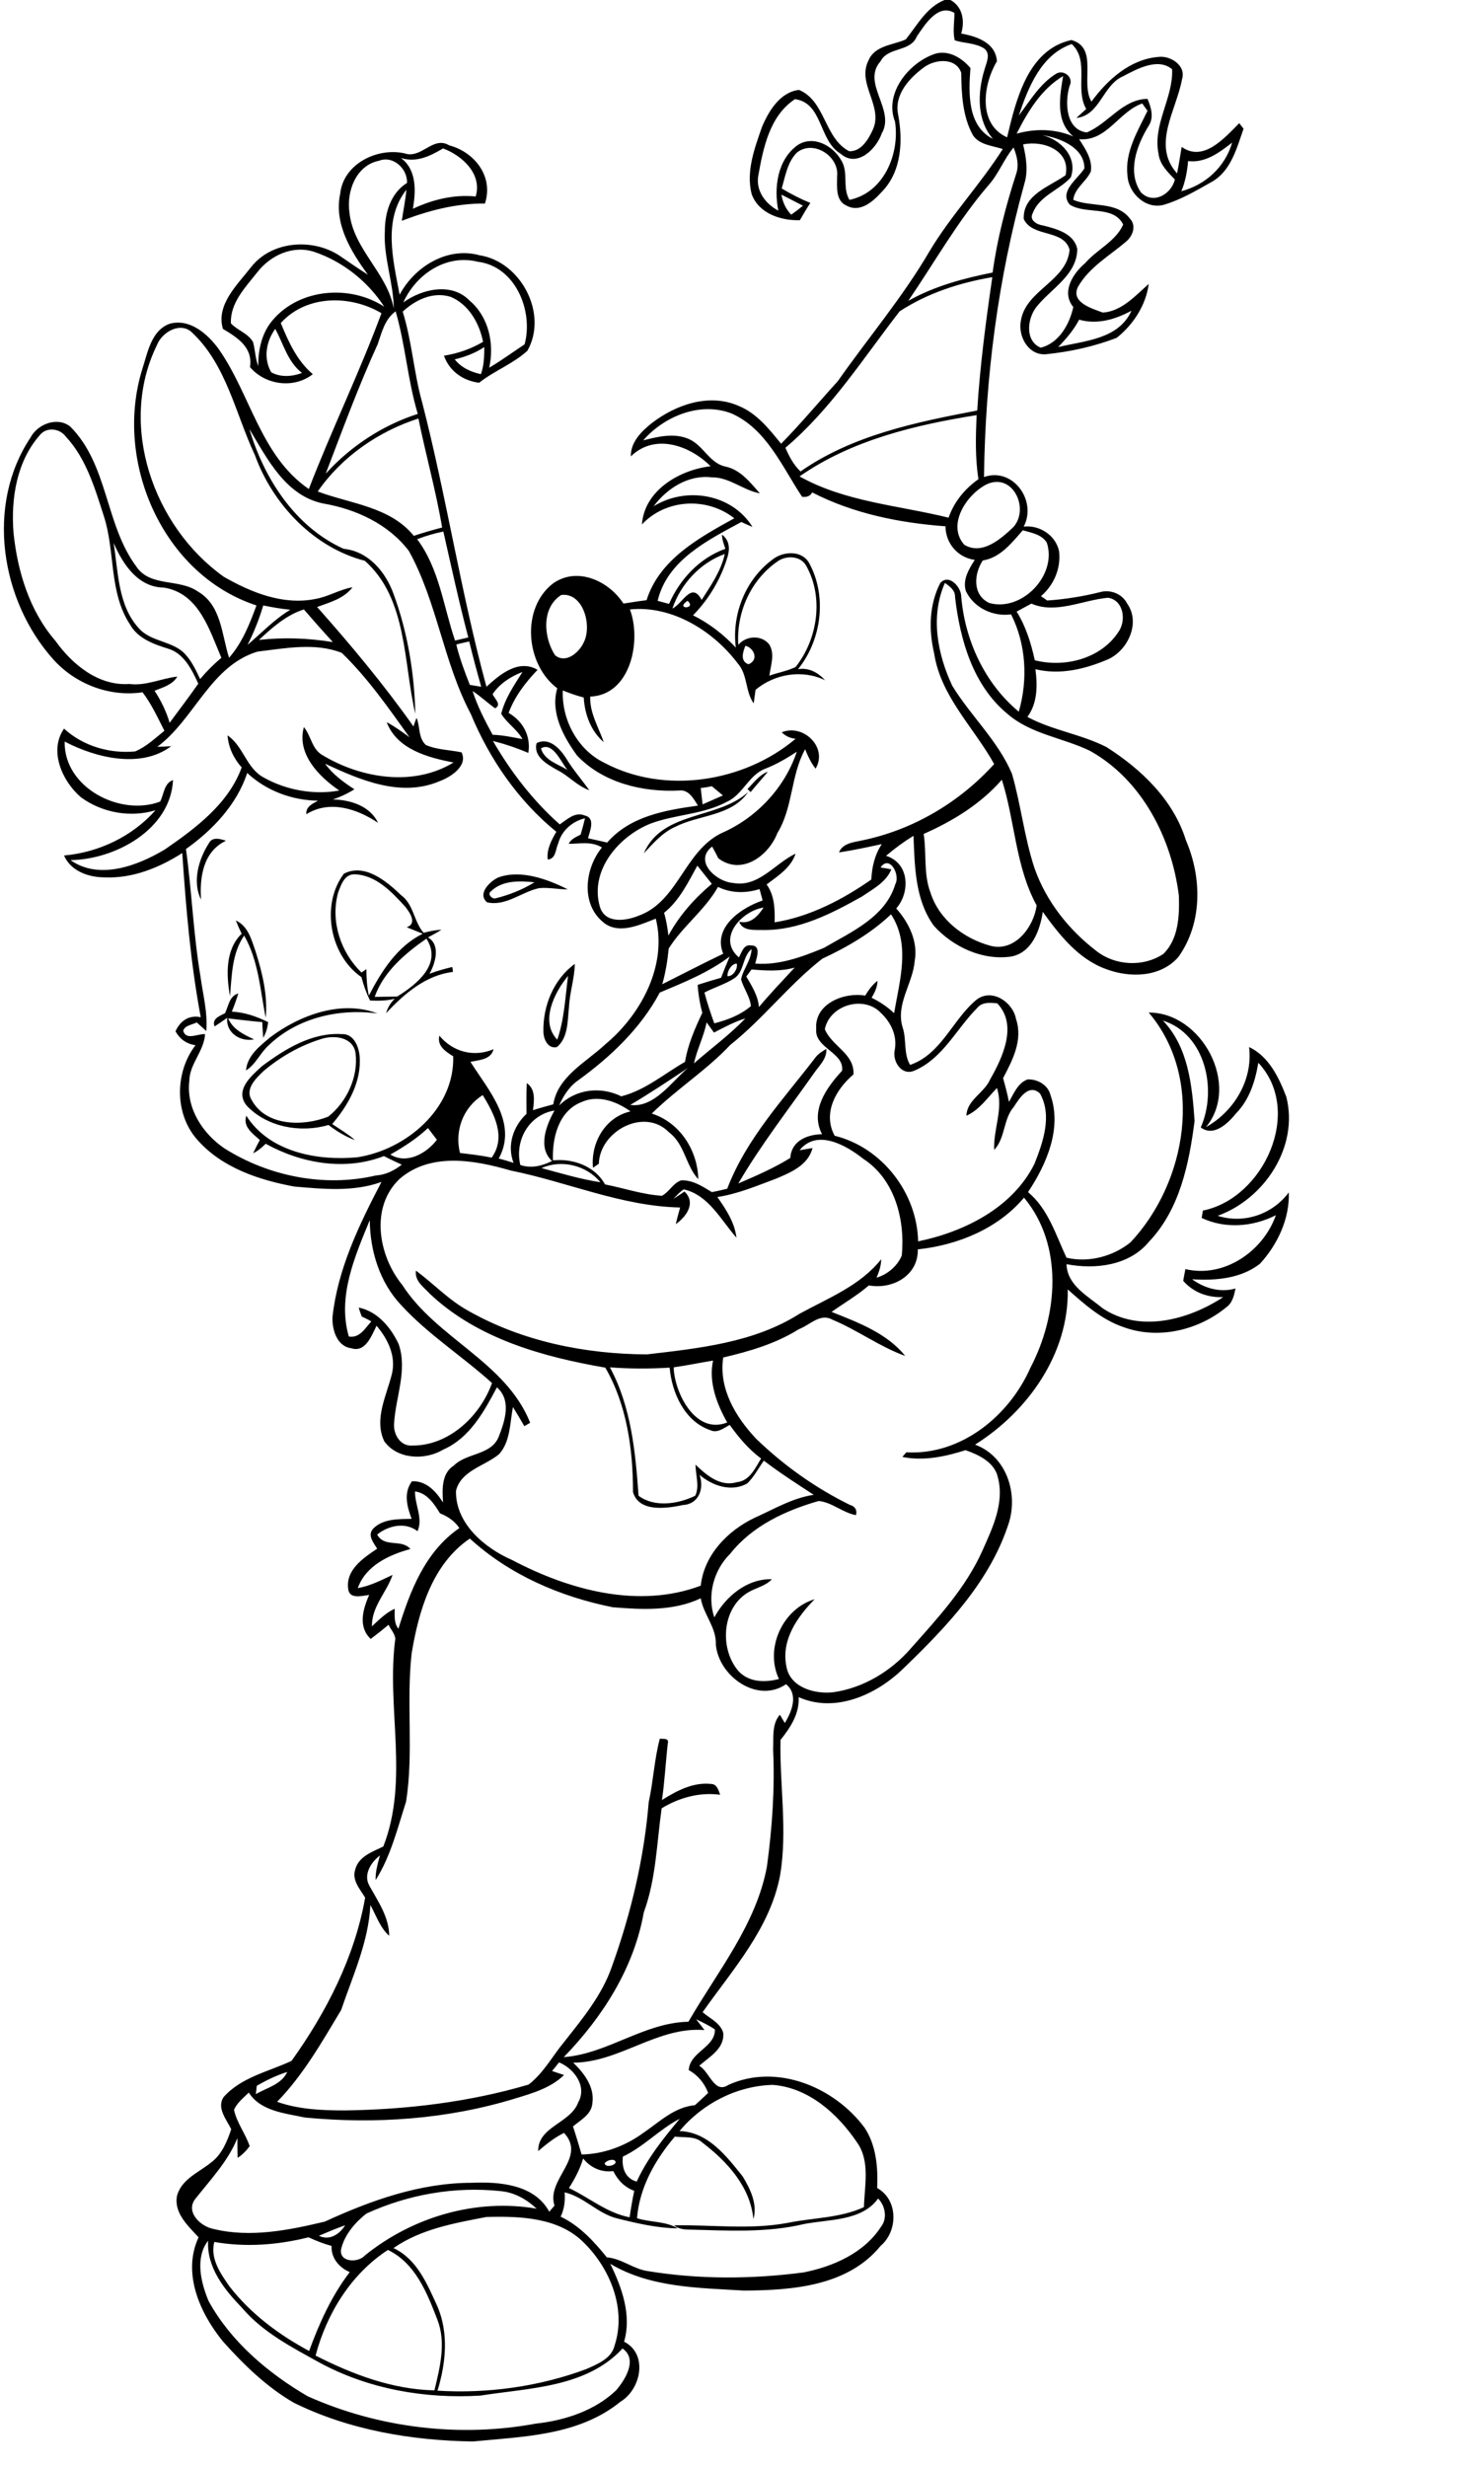
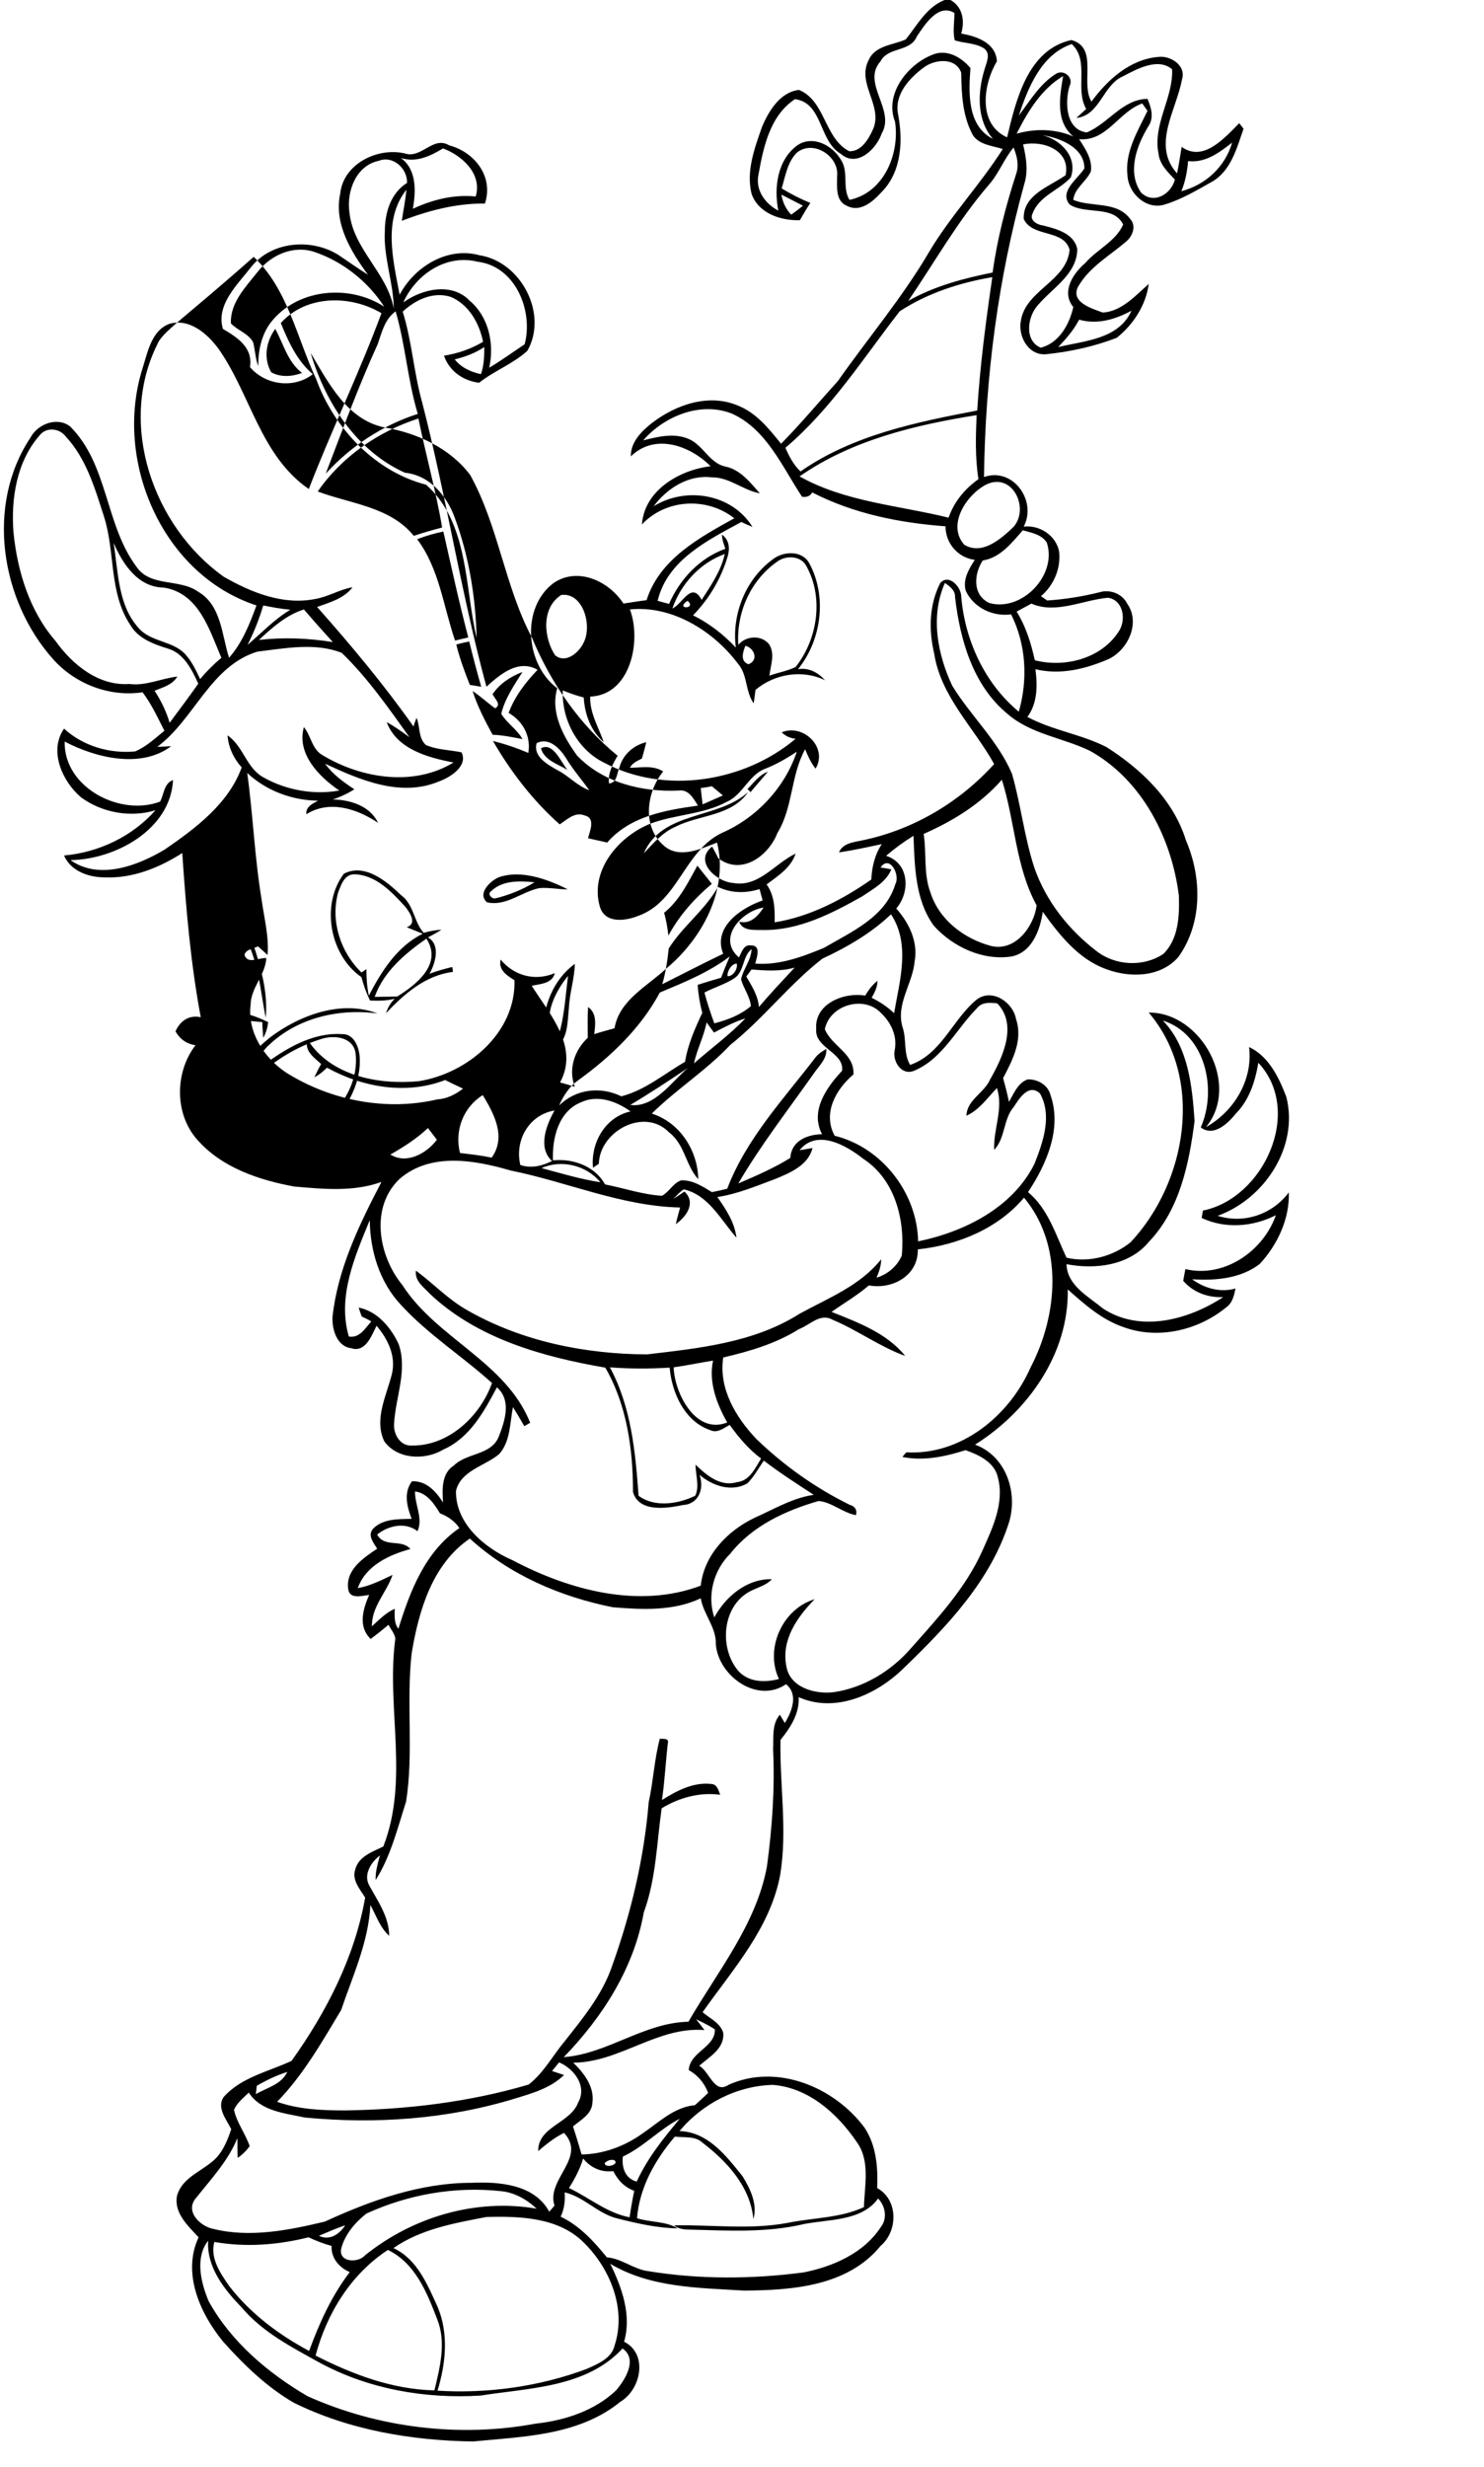
<svg xmlns="http://www.w3.org/2000/svg" version="1.2" baseProfile="tiny" id="Layer_1" x="0px" y="0px" viewBox="0 0 482 801" overflow="scroll" xml:space="preserve">
-   <path d="M104.3,337.4c-6.8,2.1-13.1,5.7-18.6,10.3c-2.5,2.4-6.3,5.9-3.9,9.6c4.7,8.5,16.8,8.5,24.8,5.3c6-4.7,9.8-12.9,8.9-20.5  C114.8,336.7,108.5,336,104.3,337.4 M85.1,346.2c7.5-5.6,16.3-11,25.9-10.4c3.8-0.2,5.5,3.9,5.8,7.1c0.7,8.3-3.7,16-8.9,22.1  c2.5,1.7,5.1,3.2,7.4,5.2c-3.1-1.1-6-2.9-8.6-4.9c-9.1,2.7-20,0.7-26.6-6.3C76.1,354,81.6,349.4,85.1,346.2 M87.8,336.8  c9.6-7.2,23.1-12.2,34.8-7.7c-12.5-1.7-26,1.4-35.3,10.3c-2.8,2.5-4.2,6.2-7.4,8.2C80.3,342.7,84.5,339.6,87.8,336.8 M73.1,329  c1.1-2.3,1.4-5.6,4.3-6.4c-0.6,2-1.3,3.9-2.1,5.9c4.2,0.2,8.1,1.6,11.8,3.4c-0.2,1.8-0.7,3.5-1.6,5.1c-0.1-1.7-0.3-3.4-0.3-5.1  c-3.7-0.3-7.4-0.8-11.1-1.2c1.6,3.6,5,5.2,8.4,6.8c-4.4,0.9-9.2-2.1-8.7-7c-1.4,1-2.7,1.9-4.1,2.8C68.7,330.8,71.4,329.9,73.1,329   M181,337.6c2.3-6.6,2.6-13.8,3.5-20.7C180.1,322.2,175.3,331.7,181,337.6 M176.5,335c-0.2-8.3,3.3-17,10.2-22  c-0.1,4.8-1.7,9.4-1.9,14.1c-0.5,4.4-0.2,9.8-3.9,12.9C177.9,340.7,176.5,337.3,176.5,335 M76.6,298.9c4,1.8,5.1,6.3,6.4,10  c2.2,7,4,14.3,3.3,21.6c-1.8-9-2.3-18.5-7-26.7c-4,5.8-4,13-4.6,19.7c-1.2-6.8-1.6-15.1,3.8-20.3C77.8,301.8,77.2,300.4,76.6,298.9   M159.5,289.4c-1.4,0.9,0.4,2.7,1.5,2.3c4.4-1.1,8.7-2.8,12.6-5.2C168.8,286,163.2,285.8,159.5,289.4 M161.9,284.9  c7.3-2.6,16,0.6,22.5,3.9c-3.1,0-6.2-0.7-9.3-0.4c-5.7,1.2-10.8,6-16.9,4.6C154.9,290.2,159.2,286.1,161.9,284.9 M121.7,323.7  c2.4,0,4.9-0.1,7.3-0.1c6.3-3.9,14.8-10.6,9.5-18.8C131.6,309.6,124.6,315.5,121.7,323.7 M109.8,289.9c-2.5,9.2,0.8,19.3,7.6,25.9  c0.4-0.3,1.2-0.8,1.6-1.1c0,2.9,0.2,5.8,0.8,8.6c4.1-7.9,9.2-16,17.5-20.1c-1.7-0.7-3.5-1.4-5.2-2.1c3.5-1.2,1-4.8-0.5-6.7  c-4.4-4.8-9.5-10.3-16.5-10.5C111.8,283.9,110.7,287.5,109.8,289.9 M111.7,283.7c6.8-3.5,13.9,2.5,18.6,7c4.1,3,4.1,8.6,7.3,12.2  c1.9-0.5,3.8-0.9,5.8-1c-1.4,0.9-2.9,1.7-4.4,2.5c4.2,2.4,2.4,8.4,0.5,11.8c2.4-0.9,4.9-1.6,7.4-2.2c0.1,0.4,0.2,1.2,0.2,1.6  c-8.9,1.1-15.8,7.1-21.7,13.4c0.5-1.8,1.5-3.4,2.8-4.7c-2.6,0.7-5.3,0.7-8,0.6c-1.2-2.4-2.1-4.9-2.8-7.6  C107.1,310.2,104.1,293.8,111.7,283.7 M67.8,273.9c1.1-2.3,3.7-1.5,5.6-0.9c-7.4,3.5-8.6,11.8-8.1,19.1  C62.4,286.4,64.5,279,67.8,273.9 M209.1,277.1c6-13.9,24-10.9,33.9-19.9c-5.4,7.9-15.9,7.3-23.7,11.3  C215.2,270.3,212.2,273.8,209.1,277.1 M242.8,256.2c2-2,3.8-4.6,6.6-5.6c-1.8,2.2-3.8,4.4-5.6,6.6  C243.4,256.9,243.1,256.5,242.8,256.2 M175.7,243c1.1,3.9,5.5,5.1,8.6,7C182.2,247.5,179.6,240.8,175.7,243 M174.3,241.3  c4-2,7.5,1.7,9.5,4.8c2.2,3.7,5.1,7,7.6,10.5c-4-1.4-6.8-4.8-10.5-6.6C177.8,248.2,173.1,245.7,174.3,241.3 M102.5,764.9  c12,6.1,24.9,11,38.6,11.3c1.8-7.5,3.9-15.6,0.9-23.1c-3.3-8.6-7.1-18.2-16-22.5C114,738.4,106.1,751.3,102.5,764.9 M67.8,747.3  c7.3,13.2,19.3,23.3,32.1,30.8c23,10.3,49.4,13.5,74.1,8.9c9.4-1,19.2-4.2,26.1-10.8c3-3.5,7.1-10.1,2.1-13.6  c-11.7,12.7-30.3,12.8-46.2,15.3c-17.9,1.1-36.3-2.1-52.2-10.7c-9-5-18.4-9.8-25.2-17.8c-5.7-5.9-11.5-13.1-11-21.8  C63.3,733.1,65.2,741.2,67.8,747.3 M69.6,728c-1.4,5.4,2,10.2,4.9,14.4c6.9,8.9,16,15.7,25.9,21c3.3-9,7.3-17.9,13.2-25.6  c-3.5-1.5-6.1-4.6-5.9-8.5c-2.6-0.7-5.1-1.7-7.5-2.8C90.2,729,79.8,729.8,69.6,728 M103.6,726c3.4,1.7,6.7-0.5,8.5-3.4  C109.2,723.6,106.4,724.8,103.6,726 M127.8,730c7.7,3.6,11,11.8,14.3,19c3.7,8.7,2.7,18.5,0,27.3c16.2,1,33-1.3,48.3-7  c3.6-1.6,8.2-3.4,9.2-7.6c3.9-11.8-1.3-24.9-9.9-33.4c-8.2-8.3-20.8-8.7-31.7-8.4C147.6,721.9,136.7,723.8,127.8,730 M119,718.8  c-3.6,2.8-6.9,6.7-8.1,11.1c-1.3,4.7,5.3,5.1,7.6,2.5c15.5-12.5,36-18.6,55.8-15.2c-3.2-3-7.2-5.3-11.7-5.7  C147.7,709.9,132.5,712.6,119,718.8 M199.4,701.4c-1.2-0.2-2.2,0.2-3,1C196.5,704.4,201.6,702.7,199.4,701.4 M189.4,700.9  c-1,3.4-2.7,6.6-4.6,9.6c6.6,3.1,12.3,8.1,19.7,9.5c0.4-2.9,0.9-5.7,1.5-8.6c-3.1-1.1-5.4-3.5-6.8-6.4  C195.3,705.5,191.8,703.9,189.4,700.9 M202.3,700.3c-0.4,3.5,0.7,7.1,4.5,8.1c3.5-7.6,8.7-14.1,14-20.4  C214.2,691.4,209.1,697.1,202.3,700.3 M220.7,692c9.3,0.3,15.2,8.1,20.5,14.7c2.5,4.1,4.9,9,3.5,13.9c-1-10.5-8.5-18.7-16.5-24.8  c-2.4-2.3-6-1.6-9-2c-6.4,7.5-11.5,16.5-12.3,26.5c4.3,1.4,9.3,0.9,13.2,3.3c-6.6-0.1-13.1-1.6-19.5-3.2c-6.4-1.5-10.8-7-17.2-8.5  c0.2,2.7-0.1,5.4-1.3,7.9c6.1,2.9,10.8,8,15,13.2c4.9,0.4,8.7,3.9,13.5,4.5c16.6,2.7,33.7,2.6,50.4,0.4c9.6-1.9,19.7-6.3,25.2-14.9  c2.1-2.7,1.3-6.8-1-9.1c-5.3,7.4-16,6.7-24.1,8.3c-12.2,2.9-24.7,2.1-37.1,1.8c-1.8,0-3.6-0.2-5.1-1.4c12.3-0.2,24.8,1.5,37-0.8  c8.3-1.7,16.9-1.5,24.7-5.1c0.2-7,2.1-15-2.3-21.1c-6.3-9.3-15.7-17.7-27.3-18.6C239.4,677.3,228.2,683,220.7,692 M83.4,677.3  c-0.1,0.7-0.2,2.1-0.3,2.7c3.6-2.1,8.3-3.1,10.2-7.2C89.8,673.9,86.5,675.5,83.4,677.3 M181.6,669.7c-0.8,0.9-1.5,1.9-2.3,2.8  c1,0.3,2.9,1,3.9,1.3c-4.3,4.2-10.2,5.9-15.8,7.6c-22.1,6.8-45.5,8.4-68.4,6.2c-6.4-1.4-14.3-2-18.2-8.1c-1.7,1.7-3.8,3.3-4.8,5.6  c0.9,4.2,3.7,7.7,5.1,11.8c-1.1,1.5-2.4,2.8-3.9,3.8c-0.1-2.1-0.1-4.3-0.1-6.4c-3,7.4-8.5,13.2-13.4,19.4c-3.8,4.3,1.3,9.3,5.7,10.1  c11.9,2.9,24.4,0.4,36.1-2.4c15-6.9,31-12.6,47.7-12.6c9-0.4,20.4,0.5,25.2,9.4c0.6-0.7,1.1-1.3,1.7-2c-2.8-8.6,10.6-15.5,3.1-23.6  c-3.1,1.5-5.8,3.7-8.4,5.9c-0.1-8,10.5-9,13-15.8C190.8,677.4,186.4,671.7,181.6,669.7 M226.1,655.7c0.9,1.1,1.8,2.3,2.7,3.5  c-15.3-1.2-27.5,10.5-42.6,10.6c3.5,3.4,7,7.9,6.2,13.2c-0.3,3.6-3.8,5.4-6.3,7.5c1,3,1.9,6,2.8,9.1c7.1-0.1,14.1-2.7,19.9-6.9  c5.3-3.6,10.2-8.5,16.9-9.1c1.4-1.3,2.9-2.6,4.3-4c-1.2-3.2-3.4-5.8-6.3-7.4c0.4-6,8.6-7.3,8.5-13.2  C230.3,657.7,228.2,656.7,226.1,655.7 M133.7,536.9c-1.8,16,0.7,32.2-1.8,48.1c-2.8,8.7-5,17.8-9.9,25.5c-0.1-2.7,0.7-5.4,1.4-8  c-2.9,2.2-5.4,6.2-3.5,9.7c2.8,5.1,6.5,10.3,6.5,16.4c-3-2.7-4.2-6.6-6.1-10c-0.6,12-5.7,22.9-9.5,34.1  c-6.2,10.3-12.3,21.1-20.8,29.8c7.1,2.5,14.7,2.8,22.1,2.8c20.1-0.3,40.3-2.7,59.6-8.4c4.8-3.7,7.7-9.2,11.5-13.8  c6-7.6,12.3-15.2,15.5-24.4c6.2-17.2,10.5-35.2,12-53.5c1.5-6.8,1.8-13.8,3.6-20.6c1,0.1,3.1-0.3,2.6,1.5c-0.7,6.1-1,12.3-1.9,18.4  c4.8-3,10.2-5.9,16.1-5.2c1.8,0.1,2.3,2.1,2.8,3.5c-6.6-0.9-13.3,0.9-19,4.4c-1.6,11.3-1.8,22.9-5.8,33.8c-3.2,18.1-13.4,34-26,47  c14.3-1.1,26-11.2,40.5-11.5c9.4-16.3,22-31.5,25.5-50.4c1.7-12.6,2.6-25.3,2-38c0.2-3.8-0.5-8.2,2.2-11.3c0.4,0.7,1.2,2,1.6,2.7  c2.3-3.7,4.5-9.3,0.4-12.6c-9.3,6.4-21.9-2.6-22.8-12.9c0.2-5.6-4-9.7-4.9-15c-8.9,4.2-19,3.7-28.6,2.9c-17-3.4-33.5-10.5-46.4-22.3  C140.4,507.9,136,523,133.7,536.9 M134.8,484.3c-0.1,4.3,2.7,8.8,0.8,12.9c-4-3.1-9.5-1.8-13.1,1.1c2.4,4.4,7.9,1.3,10.8,4.7  c-7,1.9-14.5,5.4-17.1,12.7c4-0.7,7.7-2.6,11.3-4.3c-1.9,5.7-6.8,10.2-6.7,16.7c2.3-2.1,4.5-4.4,7.4-5.7c0,2.2-0.3,4.6,1.2,6.5  c3.8-12.3,8.7-25.1,19.8-32.7c-1.5-2.3-3.8-3.8-6.3-4.8C141,488.3,138.7,484.8,134.8,484.3 M198.1,444c6.9,12.8,8.3,27.5,9.3,41.7  c5.2,3.9,12.9,2.7,18.4,0c1.5-3,0.1-6.8,0.1-10.1c3.5,3.4,8.1,7.3,13.4,5.7c4.2-0.4,6-4.6,7.9-7.7c-4.1-3-7.3-6.9-10.2-10.9  c-1.9,1-4,2.8-6.3,1.7c-8.3-2.8-12.5-12.1-13.2-20.3C211,444.5,204.5,444.5,198.1,444 M218.8,444c0.3,8.5,7.2,22,17.4,17.9  c-3.4-6-6.1-13.1-4.6-20.1C227.4,442.5,223.1,443.4,218.8,444 M113.3,434c3.5,0.6,5.3-2.7,7.3-4.9c-1-0.6-2-1.1-3.1-1.6  c-0.3-0.7-0.8-2.2-1-2.9c6.1,1.2,10.5,6.5,13,11.9c2.9,8.5-1,17.1-1.5,25.7c-0.3,3.5,2,7.5,5.9,7.2c11.9,0.1,22.1-9.6,25.9-20.3  c-9.6-8.7-20.7-15.7-29.5-25.3c-7-7.4-10.1-17.6-10.2-27.6C115.3,407.9,109.5,421,113.3,434 M298.1,405.7  c0.2,8.5-8.2,13.1-15.9,11.7c-3.7,3.2-8,5.7-12.1,8.6c8.5,3.4,18,6.9,23.9,14.3c-8.3-3-15.5-8.4-23.7-11.8  c-3.9-2.2-7.3,1.8-10.8,3.1c-7.5,4.7-16,7.2-24.6,9.2c-1.5,10.1,4,19.3,10.7,26.4c9,8.7,19.3,16,30.5,21.5c1.6,0.4,2.4,1.7,1.9,3.3  c-4.3-0.8-7.8-4.2-12.1-4.6c-10.8,3.1-21.6,8.1-28.7,17.1c-5.4,5.3-7.6,13.5-5.2,20.7c3.7-6.8,10.6-12.6,18.7-12.4  c-1.9,2.1-4.8,2.7-7.2,4c-9.1,4.9-10,18.7-3.5,26c3.4,3.5,8.5,3.6,13,2.4c-4.7-9.9,1.2-22.8,11.6-25.9c-5.6,5.7-10.9,13.2-9.2,21.7  c1.1,7,9.3,9.2,15.3,8.5c9.8-1.4,18.8-6.9,25.2-14.3c8.7-9.8,17.8-19.6,23.2-31.7c3.3-7.4,7.2-15.5,5-23.8  c-1.1-4.9-6.2-7.3-10.5-8.8c-6.6,2.1-13.6,3.6-20.5,2.2c0.3-0.4,0.9-1.1,1.3-1.5c17.7,1,33.4-11.8,40.3-27.5  c8.9-17,10.8-39.7-2.1-55.2C324.2,398.9,311.2,404.3,298.1,405.7 M175.9,379.3c6.3,1.7,12.6,3.6,19.1,4.6  C190.5,378.4,182.4,376.4,175.9,379.3 M259.7,373.5c1-0.2,3.1-0.5,4.2-0.7c-1.4,5.6-7.2,8-12,10c-6.2,2.3-12.3,4.9-18.9,5.9  c2.8,4,5.6,8.2,6.2,13.2c-5.1-5.8-9-13.8-17.1-15.7c-1.3,0.8-2.3,2-3.4,3.1c1.2-0.8,2.4-1.5,3.6-2.4c3.9,3.7,0.6,8.2-2.8,10.6  c0.4-1.8,0.9-3.6,1.4-5.4c-19-0.4-36.6-8.3-55-12c-11.7-3.4-26-6-36.1,2.7c-9.7,9.2-6.9,25,0.9,34.5c11.2,17.4,33.6,24.9,41.5,44.7  c-0.5,0.3-1.4,0.8-1.9,1.1c-1.2-2.1-2.4-4.1-3.7-6.2c-1,5.2-0.8,11.2-4.5,15.3c-4.7,3.9-12.4,5.3-14,11.9  c-0.2,10.6,9.3,18.6,18.3,22.5c18.4,9.7,41,15.9,61.2,8.3c1.1-10,8.7-17.8,17.4-22c6.3-2.8,12.4-6.5,19.3-7.5  c-5.5-3.6-11-7.1-16.2-11.1c-1.8,2.5-3.2,5.3-5.4,7.4c-5.1,2.9-11.3,0.8-15.5-2.8c1.6,4.4-0.2,9.5-5.3,9.8  c-5.3,1.1-14.4,2.5-16.3-4.2c0-13.9-2-28.3-9-40.4c-20.3-3.5-41.5-9.4-56.9-23.9c-2-2.2-5.1-4.2-4.6-7.6c5.8,4.3,10.7,9.6,17.1,13.1  c17.5,9.9,37.9,14,57.9,14.1c17-2,34.8-3.8,49.6-13.2c9.3-5.1,19.7-9.1,26.5-17.7c0,2.1-0.7,4.1-1.5,6c3.6-1.1,6.7-3.7,8.2-7.2  c1.1-11.6-2.2-24.7-12.5-31.4C275,372,265.4,366.4,259.7,373.5 M126.8,374.9c5.3,3.3,11.8-0.4,15.1-4.8c-1-1.3-1.9-2.5-2.9-3.8  C135.4,369.7,131.2,372.4,126.8,374.9 M169,378.3c3.6,1.2,7.1,0.3,10.3-1.3c-4.7-4.3-1.9-11.6,0.8-16.4  C171.8,362,167.1,370.3,169,378.3 M149.4,374.4c3.4,0.4,6.9,0.8,10.3,1.5c4.8-6.7,0.8-14.2-2.9-20.3  C150.4,359.6,147.6,367.2,149.4,374.4 M204.7,358.8c7.8,1,13.3-7.4,18.7-12C217.3,350.9,211.1,355,204.7,358.8 M377.7,331.4  c8.3,8.6,9.5,21.2,10.3,32.6c-1.8,13.9-4.8,28.7-14.8,39.2c-6.4,7.8-17.5,9.1-26.8,7.3c0.2,6.9,7,10.4,11.7,14.3  c12.1,8.1,27.9,3.8,39.2-3.6c-5,0.2-9.7-1.5-13-5.3c0.2-1.3,0.5-2.5,0.7-3.8c12.6,3,25.3-5.8,29.4-17.5c-7.5,3.8-16.4,4.5-24.1,0.9  c0.1-0.8,0.3-1.6,0.4-2.4c19.8-4,32.7-32.3,18-48c-1,6-2.9,12-7.2,16.4c-2.6,3.2-7.2,7.8-11.5,4.6  C395.4,353.9,391.6,335.8,377.7,331.4 M231.9,335.3c-0.8-1.1-1.6-2.2-2.4-3.3c-0.9,4.6-3.1,8.7-4.1,13.3c5.6-4.9,11.5-9.2,16.7-14.6  C238.5,331.8,235.2,333.6,231.9,335.3 M267.9,334.2c2.3,5.6,9.7,7.9,9.3,14.7c-5.7,4.8-10.1,12.6-6.1,19.9  c15.4,3.8,26.8,18.6,27.1,34.3c15-3.1,30.7-10.9,37.8-25.2c2.8-7.1,5.8-15.6,1.8-22.8c-3.6-3.4-6.7,1.5-8.5,4.3  c-3.5,4-2.7,10.1-6.4,14c-0.3-6.8,3.1-13.4,0.9-20.1c-3.1,3.2-5.7,7.1-9.9,9c0.1-5.1,5.8-7.4,7.7-11.8c4.1-7.2,9-17.7,2.3-24.7  c-2.3-0.2-4.9-0.5-6.5,1.5c-6.8,6.8-11.2,16.5-20.5,20.4c-4.1,1.7-7.1-3.1-6.3-6.7c0.9-4.6-1.2-9-4.5-12.1  C280.6,323.1,269.5,326.3,267.9,334.2 M244.1,314.8c-0.4,0.6-1.3,1.7-1.7,2.3c1.8,3.1,3.8,6.2,4.1,9.9c3.7-4.4,7.7-8.6,11.6-12.8  C253.5,315.5,248.7,315.2,244.1,314.8 M236.3,317c1.8,0.1,3.4-2.4,3-4.1C237.6,312.9,236.1,315.4,236.3,317 M214.3,322.3  c-6.2,11.6-15.9,20.8-26.5,28.5c-2.9,2-4.8,5-6.2,8.2c5.4-5.4,13.5-6.3,20.2-3c7.8-2,13.9-7.3,20.7-11.2c0.9-5.6,3.2-10.8,5.6-15.9  c-0.8-3-1.3-6-1.5-9.1c2.5-0.8,5.1-1.6,7.6-2.3c0.9-2.3,1.8-4.6,2.8-6.9C230.3,315.7,222.2,319,214.3,322.3 M238.6,317.6  c-3,2-6.6,3-9.8,4.7c0.9,3.4,2,6.7,3.2,10c4.3-1.1,8.5-2.7,11.9-5.6c-0.3-3.1-2.4-5.7-3.2-8.7c0.7-3.4,3.3-6.2,3.4-9.8  C241.1,310.6,241.8,315.4,238.6,317.6 M267.1,311.3c-10.8,8.4-19.2,19.5-29.9,28c-7.8,8.3-17.5,14.4-25.5,22.3  c9.1,2.9,14.9,11.9,15.1,21.3c-4.1-4.4-4.4-11.4-9.5-15.2c-7.9-8.2-22.5-0.5-22.8,10.2c-0.5,0.3-1.4,1-1.9,1.3  c-0.8-8.1,4-16.5,12.2-18.3c-4.6-3.3-10.6-5.5-16-3c-7.4,2.9-9.5,11.7-9.2,18.9c6.5-0.7,13.7,1.9,16.9,7.8  c6.1,1.2,12.2,3.3,18.5,3.7c2.4-1.3,3.6-4.1,6.2-5c3.7-0.2,6.9,1.9,10,3.8c1.7-0.3,3.4-0.7,5-1.1c6.2-16.3,18.4-29.2,28.8-42.8  c0.9-1.1,2.2-1.9,3.4-2.6c0.2,3.3-2.4,5.5-4.1,8c-8.3,11.8-17.2,23.2-24.5,35.7c5.8-2.5,11.6-5,16.9-8.3c0.3-5.5,5.4-7.6,10.3-7.7  c-4-7.6,1.5-15.2,6.5-20.6c0.8-6-9-7.3-8.4-13.6c-0.6-8.2,9.1-12,15.9-10.8c1.1-1.8,2.3-3.5,4-4.8c0,2-0.9,3.8-1.9,5.5  c2.7,1.3,5.2,3,7.3,5c1.8-10.5,5.4-22.4-1-32.1C283.1,302.9,275.3,307.5,267.1,311.3 M233.2,288c-4.2,7.5-11.5,12.8-16,20  c-0.4,3.9-1,7.8-2.1,11.6c6.6-3.3,13.1-6.7,19.8-9.9c-3.5-8.6,5.8-14.9,12.8-17.3c-0.3-1.2-0.7-2.5-1-3.7  C242.3,290.1,237.5,290.1,233.2,288 M226.5,281.1c-3,5.4-5.8,11.3-10.8,15.3c0.7,2.4,1.1,4.9,1.4,7.4c3.5-6.5,8.5-12.1,14.1-16.8  C229.6,285,228.1,283.1,226.5,281.1 M286,281.7c0.9,0.1,2.6,0.4,3.5,0.6c-1.7,4.2-6,6.4-9.5,8.8c-9.8,5.5-20.4,11-32,10.9  c-2.7-0.1-6.8,0.5-7.9-2.7c3.6,0.9,6.1-1.8,7.9-4.6c-7.1,1.1-15.3,10-8,16.2c0.9-1.6,1.5-4.3,3.9-3.9c3.4-0.1,1.9,3.9,1.4,5.9  c7.8,0.6,15.3-2.2,22.3-5.1c8.9-5.2,20-10,23.2-20.7C292.5,284.1,288.9,277.4,286,281.7 M227.6,255.9c0.2,1.7,0.4,3.5,0.6,5.3  c2.2-1,4.4-1.9,6.6-2.9c-1.2-1-2.4-2-3.6-3C230.4,255.5,228.5,255.8,227.6,255.9 M300,270.8c1,6.3-0.1,12.9,2.2,19  c2.8,8.9,11,15.1,19.8,17.4c7.8,1.8,13.8-6.3,14.7-13.2c-6.9-12.6-7-27.3-11.3-40.8C318.5,261.1,309.5,266.6,300,270.8 M248.6,249.6  c-5.4,2-7.3,8.4-12.4,10.7c-7.7,4.2-16.7,4.1-24.8,7.1c-10.4,4.1-19.9,15.2-16.6,26.9c1.6,5.7,8.3,4.8,12.5,3.1  c13-4.6,14.9-21,27.1-26.9c11.3-4.9,20.5-14.7,24.4-26.4C255.6,246.2,252.2,248.2,248.6,249.6 M160,225.4c0.6,1.5,3.1,3.4,0.8,4.6  c-2.5-1.8-4.7-3.9-7.3-5.6c1.6,5,4,9.6,6.5,14.2c3.3,0.1,6.5,0.8,9.7,1.4c-1.8-3.2-5-5.1-6.9-8.2c1.2-5,4.2-9.3,6.9-13.6  C165.8,219.7,162.3,222,160,225.4 M242.1,209.7c-0.8,2-1.8,5,1,6C246.5,214.4,245,210.4,242.1,209.7 M83.6,211.6  c-15.3,4.7-20.4,21.9-32.5,30.9c1.1,0,3.4-0.1,4.5-0.2c-9.8,7.4-24.5,3.8-34.6-1.5c-0.3,15,18.1,24.4,31,19.5c1.3-2.4,1.2-5.9,4.2-7  c-0.8,16.1-18.8,25.8-33.3,26c9.3,6.6,21.9,1.8,30.7-3.5c10-6.9,20.6-14.8,24.9-26.6c-2.6-2.9-4.3-6.5-4.6-10.4  c5.2,3.5,6.1,10.7,11.8,13.7c7.3,4.1,16.3,5.7,24.5,4.2c-6.6-4.5-13.9-11.9-11.5-20.6c2.4,2.9,2.6,7.3,6.2,9.2  c12.5,7.5,29.5,10.2,42.4,2.3c-8.3-1.6-18.4-4.3-21.7-13.1c2.6,1.4,5.1,3.2,7.4,4.9c-6.8-9.5-13.6-19.3-22-27.4  C102.4,208.6,92.7,210.5,83.6,211.6 M148.2,209.3c1.1,4.5,2.7,8.8,4.4,13.1c1.2,0.2,2.5,0.4,3.7,0.6c-1.4-4.9-2.7-9.8-3.9-14.7  C151,208.6,149.6,208.9,148.2,209.3 M84.1,207.8c8-0.9,16-0.6,24,0.7c-3.2-3.5-6.3-7-9.4-10.6C93,199.7,88.4,203.8,84.1,207.8   M80.4,209.4c4.6-3.9,8.7-8.3,13.9-11.4c-3-0.3-5.9-0.8-8.8-1.4C84.2,201,82.5,205.3,80.4,209.4 M223.3,195.1  C219,198,226.5,197.8,223.3,195.1 M335,196c-1.6,0.9-3.2,1.7-4.8,2.6c3,4.8,4.7,10.3,5.9,15.8c9.7,2.5,21.4-0.5,27.1-9.1  c2.7-3.7,1.8-10.4-3.3-11.2C351.8,194.8,342.9,199.5,335,196 M182.3,193.2c-6.5,4.1-5.8,13.8-2,19.6c3.5,2.8,7.8-0.9,9.3-4.2  C192.4,203.1,189.4,192.3,182.3,193.2 M309.3,222.7c6,9.8,14.9,17.9,19.4,28.6c2.9,10.1,4,20.6,7.3,30.6c3.8,10.8,11.1,20,20.1,26.9  c6.1,4.8,15.2,5.3,21.7,1c5-4.8,5.3-12.4,5.1-18.9c-2.3-18.7-12-37.7-28.9-47.1c-8.9-4.3-19.3-5.4-26.9-12.1  c-11.1-9.2-15.3-24-16.9-37.8c0.1-2.2-1.7-3.5-3.3-4.6C302.1,200.1,304.5,212.5,309.3,222.7 M252.4,182.4c-8.6,6-13.3,16.6-12.6,27  c2.5-3,7.5-3.3,10-0.2c2,3.1,0.5,6.9,0.1,10.2c2.8-1,5.8-1.5,8.5-2.8c7.1-8.9,9.2-22.4,3.6-32.6  C260.3,180.4,255.3,180.2,252.4,182.4 M218.4,197.6c3.3-1.5,6.2-9,9.5-2.8c3-4.7,6.3-9.4,7.5-14.9  C227.5,182.7,221.1,189.6,218.4,197.6 M36.9,176.3c1.5,9.4,1.4,20.2,8.1,27.6c4,4.7,11.3,4.1,15.3,8.7c2.1,2.3,3.4,5.2,4.7,7.9  c2.1-2.5,4.4-4.8,6.9-6.9c-3.9-9.1-7.3-21-18.7-22.8C44.8,190.7,39.9,183.2,36.9,176.3 M135.5,175.1c7.2,9.6,8.5,21.8,12.3,32.9  c1.4-0.3,2.9-0.7,4.3-1c-3-11.4-5.5-22.9-8.1-34.4C141.1,173.2,138.3,174,135.5,175.1 M332.2,172.2c-3.6,4.1-7.3,8.9-13,9.8  c-2.9,4.4-3.4,11.2,2.1,13.8c10.6,3,22.2-9.1,18.7-19.6C338.3,173.5,335,173,332.2,172.2 M320.2,157.4c-6.4,3.4-12.7,13.1-7,19.5  c5.8,3.5,11.9-1.9,16-5.8C334.5,165,328.8,153.1,320.2,157.4 M13.1,141.1c-7.7,8.6-9.6,20.8-8.7,32c1.3,12.5,5.2,25.3,13.6,35  c5.5,7.7,14,14.7,24,14c5.4,0.7,10.3-1.8,15.6-2.4c-1.6,2.7-4.7,3.5-7.4,4.6c2.1,3.2,3.8,6.7,4.9,10.4c3.1-4.2,6.3-8.4,9.3-12.7  c-2.1-4.6-4.7-9.9-9.9-11.4c-4.6-1.4-9.7-3.3-12.2-7.7c-7-10.5-4.8-23.8-8.6-35.4c-2.9-9-5.7-18.6-12.3-25.7  C19.4,139.1,15.3,138.6,13.1,141.1 M103.2,159.6c10.6,4,23.5,4.9,31.2,14.4c3-1,6.1-1.9,9.2-2.7c-2-11.9-5.3-23.6-7.7-35.4  C122.9,140.1,111,148.3,103.2,159.6 M259.7,154.7c14.8,8.3,32.2,9.4,48.4,13.4c1.8-5.2,5.3-9.4,9.7-12.5c-1.1-6.9-0.9-13.9-0.6-20.8  C297.2,138,276.6,142.9,259.7,154.7 M208.9,143c4.8-1.2,9.9-2.5,14.7-0.5c4.8,2,6.8,7.9,12,9c4.9,1,8.1,5.2,11.2,8.7  c-5.5-1-9.9-5.3-15.7-5.2c-7.5-0.9-14.5,3.6-18.8,9.4c10.5-6.5,25.4-4.1,32.1,6.7c-1.2-0.5-2.4-1-3.6-1.6  c-10.9,5.9-24.1,12.4-27.2,25.6c1.2,0.3,2.5,0.7,3.7,1c3.5-8,9.9-14.9,18.3-17.9c-0.5-1.5-1.1-3-1.1-4.6c2.3,1.7,2.6,4.3,1.9,6.9  c-2.1,7.2-6,13.9-11.3,19.3c5.2,2.6,9.9,6.2,13.9,10.5c-1.4-10.7,3.1-22.1,11.9-28.6c3.5-2.8,9.7-3.1,12,1.3  c5.8,10.8,3.9,24.9-3.7,34.3c3.5-0.6,6.5,1.1,8.8,3.6c-7.4-3.6-16.4-2.1-22.6,3.1c-0.2,1.4-0.4,2.9-0.6,4.4c-2.8-3.9-1.9-9.3-5.2-13  c-8-10.6-21.4-18.9-35-17.5c3.8,10.1,0.3,27.8-12.9,28.3c-0.2,5.3,2.7,9.9,4.4,14.8c-4.2-3.6-6.2-9.1-6.5-14.5  c-2.3-0.6-4.6-1.4-6.8-2.3c-0.4,9.5,4.8,19.3,13.5,23.5c19.6,10.4,45.4,6.3,62.1-7.8c-1.8-0.2-3.3-0.9-4.5-2.1  c7-2.9,15.1,4.9,11,11.8c-1.5-1.9-2.5-4.1-3.4-6.3c-4.7,8.5-3.9,18.9-9,27.2c-2.9,7.5-11.7,13.9-19.2,8.2c-0.6-1.3-1.3-2.5-2-3.8  c-6.1,4.7,1.3,11.4,6.7,11.8c8.4,1.6,13.6-6.3,20.4-9.5c-1.5,4.6-5.7,7.2-9.4,10c2.6,3.6,2.7,8.1,2.6,12.3  c11.4-1.8,22.1-7.4,31.4-13.9c0.2-4.1,1.1-8,3.4-11.5c-4.6,1-9.3,2-13.9,2.7c1.2-3,4.7-3.3,7.5-3.9c16.5-3.4,31.6-12.3,42.9-24.8  c-6.6-11.9-17.4-22-19.5-36c-1.8-7.6-1.6-15.8,2-22.8c2.8-3.1,6.8,1.3,6.8,4.4c1.2,14.2,7.6,28.2,18.7,37.4  c3-10.4,2.4-21.9-2.5-31.6c-5.9,0.8-12.1-2.1-14.7-7.6c-1.1-3.7,1-7.1,2.9-10.1c-5.5-0.7-9.5-5.4-9.5-10.9  c-14.9-1.1-29.9-4.1-43.3-11c-0.7,1.3-1.9,1.6-3.3,1.4c-6.5-9.8-11.5-21.9-22.8-27C227.5,130.3,215.8,135.1,208.9,143 M147.7,116.7  c2.1,2.7,5.3,4.1,8.5,4.8c1-2.8,1.1-5.8,1.1-8.8C154.3,114.7,151,115.9,147.7,116.7 M88.1,120.9c3.1,1.7,6.8,1.4,10,0.2  c-4.7-3.6-6-9.4-8.7-14.3C86.4,110.9,85.5,116.4,88.1,120.9 M51,112c-12.8,26-1.2,59,21.7,75.3c8.9,5.1,19.3,9.3,29.7,7.2  c4.2-0.7,7.9-3.1,12.1-3.8c-2.8,3.7-7.4,4.9-11.5,6.4c11,12.4,21.7,25.2,31.3,38.8c0.2-0.7,0.7-2.1,1-2.8c1.2,2.8,0.5,6.5,3,8.8  c3.6,1.6,7.8,1.6,11.6,2.4c2.2,4.4-3.6,8.1-7.2,9.4c-12.5,5.3-25.7-0.4-37.1-5.7c2.5,3.5,6,6,9.5,8.3c-2.2,1.4-4.6,2.5-7,3.3  c5.7,0.1,12.1,2.1,14.7,7.6c-6.8-4.6-15.8-7.5-23.3-2.8c-0.2-2.5,2-3.4,3.8-4.4c-8.4-0.1-16.8-3.2-23-9  c-3.4,10.3-11.2,18.5-19.9,24.7c1.9,13.7,2.4,27.6,4.7,41.3c0.8,5.9,2.4,11.8,1.9,17.8c-1-0.9-2-1.8-3.1-2.8  c-1.5,0.8-3.8,0.9-4.4,2.7c0.9,3.3,4.8,0.9,7.1,1.1c-0.3,5.5-5,9.6-5.1,15.1c-1.1,8.9,4.3,17.2,11.4,22c14.4,9.1,32.5,12.7,49.2,8.8  c3.2-0.2,5.9-1.6,8.4-3.5c-1.9-0.9-3.9-1.8-5.8-2.8c-12.6,4.9-26.8,2.4-38.4-4c-1.2,1.2-2.5,2.3-4.1,3.1c0.7-1.4,1.4-2.9,2.2-4.3  c-2.3-2.1-5.6-4.3-4.4-7.9c7.5,11.8,23,14.7,36,13.5c15.8-2.4,31.7-15.7,31.2-32.8c-2.4-1.5-5.3-3.3-4.5-6.7  c4.4,5.3,11.2,7.1,17.6,4.4c-0.8,3.4-4.7,3.5-7.5,4.1c5.8,9.2,15.5,19.8,9.2,31.4c1.6,0.4,3.2,0.9,4.8,1.4  c-2.2-5.7-0.1-11.9,4.2-15.9c0-3.4-0.1-6.7,0.1-10c2.9,2,2.4,5.7,2,8.8c2.2-0.7,4.4-1.3,6.6-1.9c1.5-9.1,10.6-13.6,16.8-19.4  c11.6-9.6,20.3-25.6,16.5-40.9c-5.4,2.1-12.5,5.5-17.5,0.8c-6.9-6.1-5.4-17.3,0-23.9c-3.3-2.1-7.1-1.2-10.8-1.2  c0.8-1.6,2.4-2.2,3.9-3c0.5-1.8,1-3.5,1.4-5.3c-4.1,1-7.6,4-8.7,8.2c-0.9,1.9-0.7,5-3.4,5.2c-0.4-3.3,1.2-6.3,2.8-9  c-12.4-10.1-21.7-23.6-27.8-38.3c-8.9-16.8-10.9-36.3-20.1-52.9c-6.6-8.7-17.2-13.6-27.8-15.4c-12.2-2.5-18.2-14.5-24-24.2  c4.8,16.2,14.9,31.8,30.6,38.9c8,0.8,13.6,7.4,16.2,14.6c4.6,12.4,6.8,25.9,7.1,39c-3.9-16.4-2.5-37.4-16.4-49.7  c-16.6-4.3-29.9-18.3-35.7-34.3c-6.3-13.4-9.2-29.2-20.3-39.7C58.8,104.3,52.7,107.7,51,112 M122.7,111.7  c-6.3,13.8-11.5,28-16.9,42.1c8.1-8.9,18.4-15.7,29.9-19.4c-3.3-10.9-4-22.4-7.2-33.3C125,103.6,124,107.9,122.7,111.7 M350.5,103.8  c-1.7,3.3-4.2,6.2-6.8,8.9c8.7-2.1,19.6-2.5,23.8-11.8C362.3,103.7,356.4,105.5,350.5,103.8 M292.2,101.1  c-11.8,15.2-22.3,31.8-37.1,44.3c1.2,2.8,2.7,5.6,4.9,7.7c16.9-11.8,37.5-16,57.4-19.8c0.9-14.5,2.8-28.9,4.9-43.3  C311.7,91.8,301.2,95.2,292.2,101.1 M131,98.2c6.1-4.4,15.7-6.6,21.5-0.6c6.3,5.3,8.1,14.1,6.4,21.8c3.9-2.3,7.6-5,11.5-7.6  c2.9-10.9-3-25.3-15.2-26.8C144.9,82.4,135.1,89.1,131,98.2 M83.5,88.5c-3.8,4.8-8.8,9.9-8.5,16.5c2.1,2.3,5.6,3.2,7.2,6.1  c0.7,2.6,0.7,5.3,1.7,7.8c-0.1-5.4,1.2-11,4.8-15.1c8.8-10.2,25.1-11.4,36.1-4.2c-5.3-8.2-13.5-14.7-22.7-17.8  C95.1,79.5,87.8,82.9,83.5,88.5 M253.8,63.2c0.4,2.4,1.4,4.7,3.2,6.5c1.3-0.9,2.6-1.9,3.8-2.9C258.5,65.6,256.1,64.4,253.8,63.2   M113.5,69c1.2,11.9,12.3,19.6,14.4,31.2c-0.1-8.5-3.4-16.7-2.9-25.2c0-5.9,1.9-12.3,7.2-15.6c0.2-4.6-4.5-9-9.1-7.2  C115.6,53.7,112.5,62.2,113.5,69 M321.1,60.1c-10,11.6-17.5,25-26.1,37.6c8.5-4.8,17.9-7.3,27.4-9.2c1.5-11,4.3-21.7,7.7-32.2  c0.9-2.8,0.2-5.7-0.9-8.4C326.1,51.6,324.4,56.4,321.1,60.1 M130.2,51.3c5.2,3.8,4.9,10.8,3.9,16.5c6.4-3,13.3-4.7,20.4-4  c2.2-7.3-4.4-13.3-10.6-15.6C139.7,50.7,135.2,52.9,130.2,51.3 M385.9,52.3c-0.3,3.3-0.9,6.7-2.2,9.8c7.9-2.1,14.2-7.9,16.5-15.8  C396.1,49.5,391.5,53,385.9,52.3 M338.6,43.9c6,1.5,11.5,7.1,9.2,13.7c-3.8,4.2-10.3,6-12.4,11.7c-1.2,2.2,1.5,3.7,3.3,3.9  c4.4,1.1,10.2,2.6,11.2,7.7c-0.1,8.2-8.1,12.6-12.8,18.2c-3.4,3.7-4.5,11.5,0.9,13.8c5.9-1.4,9.4-7.6,10.6-13.2  c-4-4.9-0.1-10.9,3.9-14.3c3.8-4.4,10-7.1,12.3-12.5c-3.2-6.4-12.3-3.1-17.4-6.5c-3.5-4.3,2.7-8.3,4.8-11.7  C352.3,48,344.4,44.8,338.6,43.9 M330.2,43.4c6.1-1.7,12.5-1.6,18.4,0.9c-5.9-4.9-4.4-13-3.3-19.6C338.2,28.9,333.8,36.3,330.2,43.4   M330.9,37.5c3.7-4.8,6.8-10.3,12.2-13.6c2.5-1.4,5.7,1.3,4.3,4c-1.6,5.2-1.3,14.3,5.6,15.1c7-2.9,11.6-10.8,19.7-10.9  c1.2,2.8,2.2,6.1,0.3,8.9c-3.8,6.2-7,14.9-2.4,21.5c4,4,9.8,0.6,11-4.2c-2.3-2.4-4.9-4.9-5.3-8.3c-2-9.6,4.8-18.1,4.4-27.5  c-4.6-3.9-11.4-0.1-16,2.3c-6.6,2.9-7.4,12.7-15.1,13.5c1.1-1,2.1-1.9,3.2-2.9c-3.8-6.6,1.2-15.6-4.7-21.1  C338.2,17.7,334,28.3,330.9,37.5 M297.8,11.8c-2.1,5.2-9.3,3.3-11.8,8.1c-6.3,7.1,4.9,15.7,0.4,23.4c-1.8,5.2-8.1,11.3-13.4,6.6  c-7.1-4.2-5.7-16.5-14.8-17.7C250,37.6,247.9,48,246.3,57c-0.9,4.9,2.3,9.2,6.5,11.4c-1.5-7.5-0.3-16.6,6.3-21.3  c5.1-3.3,11.4,0.2,14.1,4.9c2.5,3.9,0.3,8.9,2.7,12.9c11.2-2.3,16.4-15,14.8-25.4c-3.5-8.9,4-18.5,12.1-21.7c4.6-2,9.4,0.7,12.4,4.3  c-0.6,7.9-1.1,18.8,7.3,23c-5.3-6.1-5-15-2.8-22.3c0.6-2.3,2.3-5.3-0.1-7.1c-2.9-1.8-6.4-1.6-9.5-2.6c-0.7-2.9-0.1-5.9-0.1-8.9  C304.7,1,300.4,8,297.8,11.8 M306.8,0h1.9c4,2.2,4.7,6.8,3.5,10.9c5.1,0.9,11.2,3,11.6,9c-4.5,7.5-6.3,20.4,3.3,24.7  C330,32.5,333.8,16.1,348,13c8.9,2.5,2.8,13.8,6.5,20c5.2-7.1,12.5-13.7,21.6-14.5c4-0.6,9.3,2.8,7.8,7.3c-1.8,10-9.9,21.3-1.6,30.5  c0.6-2.8,1-5.7,1.5-8.6c7.1,5.1,14-3,18.7-7.7c0.3,0.4,1,1.3,1.4,1.8c-2.2,6.3-4.1,13.8-10.4,17.3c-5,2.8-10,5.8-15.5,7.4  c-5.9,1.6-11.5-3.8-11.8-9.5c-0.9-7.6,3.3-14.4,6.5-21c-0.4-0.6-1.3-1.8-1.7-2.4c-7.7,2.7-11.5,12.4-20.5,11.6  c2,3.1,4.4,6.6,3.8,10.5c-1.5,3.3-5.3,5.4-5.7,9.2c5.9,2.5,14,0.3,18.4,6.1c2.2,2.3,0.9,5.7-1.3,7.5c-5.4,4.6-12,8.3-15.6,14.7  c-2.4,5,4.6,7,8.1,8.3c6.1-0.4,10.6-5.5,14.9-9.3c-0.9,6.9-5,13.2-10.4,17.5c-7.3,2.8-15,4.5-22.7,5.3c-5.9,0.7-9.5-5.8-8.4-11  c1.7-9.9,14.9-12.7,15.8-22.9c-1.9-6.8-12.1-3.9-14.9-10c-0.3-7.9,8.4-10.5,13.6-14.2c1.7-8.1-7.3-11.4-13.8-10  c1,4.2,1.7,8.6,0.4,12.8c-8.6,31-12.7,63.1-13.1,95.2c9.4-3.3,17.3,7.7,12.9,16.1c5.2-0.6,10.5,2.9,11.5,8.1  c0.6,5.5-1.7,10.9-5.9,14.5c0.7,0.5,1.4,0.9,2,1.4c5.8-0.4,11.5-1.3,17.1-2.7c3.4-1,7.3,0.5,8.9,3.7c4.4,6.2,0.3,15-6,18  c-7.4,3.2-15.7,5.3-23.8,3.3c0.7,5.3,0.7,11-2.6,15.5c8.2,4.4,17.5,5.6,25.7,9.8c11.3,7.2,21.7,17.1,25.8,30.3  c5.2,12.1,5.4,26.9-2.5,37.9c-5.8,6.6-15.7,6.8-23.4,3.9c-9-3.2-15.2-11.1-20.6-18.6c-0.9,5.9-3.5,13.2-10.2,14.5  c-9.3,1.4-19-3.1-25.2-10c-6.1-8.4-6.2-19.3-6.6-29.2c-3.1,1.9-6.1,4.1-8.9,6.5c7.6,2.4,7.9,11.8,3.3,17.1c4.1,4.6,7.1,10.7,6,17  c-0.6,7.4-6.3,14.1-3.9,21.7c1.3,4,0.2,8.4,2.4,12.1c10.2-3.5,13.8-14.8,21.6-21.2c5-3.8,11.8,0.8,12.8,6.3  c2.3,6.8-1.1,13.3-4.2,19.2c0.7,2.5,1.4,5.1,1.9,7.7c1.6-2.7,2.9-6.2,6.1-7.3c3.2-0.1,6.6,1.8,7.4,5.1c3.8,10.8-1.3,22.5-7.3,31.5  c6.6,5.5,9,13.9,12.5,21.3c7.2,1.7,15.1-0.4,20.8-5c18.3-19.5,24.1-53.2,5.9-74.6c17.2-0.1,29.9,23.5,18.6,37.2  c9.1-5.1,15.3-15.3,14-26c6.4,3,9.7,9.9,12.1,16.2c4.1,16.2-7.1,33.1-22.3,38.6c8.6,2.7,17.8-0.5,23.1-7.6c0.3,8.6-3.7,17-9.4,23.2  c-6.2,4.8-14.4,5.5-22,5c4.1,3,9.2,4.4,14.1,3c-0.5,2.3-1,4.7-3,6.1c-9.1,7.5-22.2,10.6-33.5,6.4c-7-2.4-12.6-7.4-18-12.2  c0.4,20.8-12.9,39.6-30.1,50.4c10,3.7,13.9,15.3,11.1,25c-6,19.2-20.3,34.1-34.4,47.7c-8.7,8.5-22.1,14.6-34,9.3  c0.3,5.4-2.7,9.9-5.9,13.9c-0.3,14.6,2.3,29.3-0.1,43.8c-3.2,17.3-15.4,30.7-25.2,44.6c2.3,2,5.8,3.5,6.7,6.7  c0.5,5.1-4.5,7.8-7.8,10.7c3.4,1.9,4.9,9.3,9.5,6.2c15.7-7.1,34.4,0.7,44.2,13.9c3.8,5.7,4.4,12.9,4.1,19.6c6.9,3.8,6.8,14,1.1,18.8  c-10.7,13.1-28.7,14.4-44.3,14.5c-14.8-0.9-30.4-0.9-43.5-8.7c3.8,7.7,7,16.7,4.5,25.3c7.9,4,5.5,15.5-1.2,19.5  c-13.5,11-31.5,11.3-47.9,12.9c-19.9-0.3-40.2-3.7-58.2-12.6c-8.8-5.1-16.2-12.3-23-19.9c-7.5-9.2-13.3-22.2-7.9-33.8  c-3.4-3.7-8.1-7.9-7-13.5c1.5-5.5,7.2-7.6,11.2-10.9c3.4-2.6,5.1-6.8,6.4-10.7c-1.5-3.1-4.8-6.9-2.5-10.4  c5.7-6.5,14.7-8.3,22.1-11.8c11.3-15.8,20.5-33.7,23.9-53c-1.7-2.8-4.4-5.7-3.2-9.2c1.1-4.2,5.6-5.7,9.1-7.4  c8.5-21.8,0.9-45.1,3.9-67.5c-0.2-1.7-1.5-3-2.2-4.5c-1.9,1.6-3.8,3.1-5.8,4.6c-4.2-4-2.5-9.7-0.5-14.3c-2.3,0.3-6.4,1.5-6.8-1.9  c-0.9-6.2,4.9-10.1,9.4-13.1c-1.1-1.9-3.2-4.2-1.4-6.4c3.2-3.4,8.3-3.2,12.6-3.3c-1.5-4-2.7-8.4,0.1-12.2c4.7-0.2,7.8,3.3,10.1,6.9  c-0.3-4.2-0.5-9.5,3.5-12c4.2-4.2,12.2-3.3,14.6-9.4c2-5.1,4.2-11.8-0.6-16c-4.2,7.9-8.8,16.4-17.4,20.2c-6,3.6-15,3.2-19.2-2.7  c-3.4-7.2,0.8-14.9,2.5-21.9c1.4-5.8-1.4-11.4-5-15.6c-1.6,3.2-3.6,8.8-8.2,7.3c-4.7-0.6-6.3-6.1-6.1-10.2  c1.7-15.6,8.7-30,15.9-43.8c-9.1,3.3-18.9,2.3-28.3,1.5C84.2,383.2,72,379.2,64,370c-7.4-8.4-7.2-21.9-0.5-30.6  c-2.9-0.4-5.1-2-6.5-4.5c1.5-3.4,4.4-5.4,8.2-4.6c-3.3-17.6-4.8-35.5-6-53.3c-7.5,4.8-16.2,8.3-25.2,7.9c-5.2,0-11-2-13.2-7.1  c11.3-1,22.2-6.2,29.7-14.7c-8.1,2.5-17.4,0.8-24.2-4.2c-6.1-5.2-10.5-15.1-5.5-22.3c6.2,5.7,14.9,8.2,23.1,7.4  c3.6-1.5,6.5-4.3,9.5-6.7c-2.2-4.3-4.2-8.7-7.1-12.5c-10.8,1.6-21.9-2.7-29.1-10.8c-17-19.1-21.9-50-7.3-71.9  c2.3-4.4,8.7-6.9,12.9-3.6c12.4,12.4,11.3,31.8,21.5,45.5c4.5,6.7,13.9,3.8,20,8.1c7.6,4.4,7.7,14,10.1,21.5c4.3-4.9,6.7-11,8.9-17  c-30.6-10-46.5-47-37-77c1.7-5.3,2.9-12.4,8.9-14.5c6.5-1.7,12.2,3.3,15.8,8.2c10.4,14.8,13.6,34.7,29.3,45.5  c7.4-19.2,16.5-37.9,23.6-57.1c-10.1-6-24.4-6-32.7,3.2c2.5,6.1,5.3,12.3,10.4,16.6c-6.1,4.8-15.4,3.6-20.4-2.3  c1-6.4-4.1-9.6-8.8-12.4c-2.3-7.9,4.7-14.3,9.1-20c6.7-8.6,19.9-9.5,28.6-3.9c3.1,2.1,6.2,4.3,9.4,6.3c-5.5-7.5-11.1-16.6-9-26.3  c1-9.7,12.1-15.1,20.9-13.1c5.5,1.9,9.2-5.8,14.5-2.6c8.3,2.2,14.5,10.2,11.6,18.9c-9.4-0.1-18.4,2.3-27,5.6  c0.5-3.4,1.2-6.7,1.5-10.1c-7.7,9.8-4.3,22.9-2.2,34.1c4.9-9.2,15.6-15.7,26-12.8c13.4,2.1,22.3,19,15.5,31  c-4.7,4.3-10.8,6.5-15.7,10.4c-5.2-0.7-9.6-3.7-11.4-8.8c4.5-0.7,8.8-2.2,12.7-4.5c-1.2-6-4.6-12.1-10.5-14.6  c-5.7-1.8-11.4,0.9-15.6,4.8c3,9.6,3.6,19.8,6.3,29.4c7.9,30.6,12.6,61.9,20.9,92.4c4.4-4,10.4-9.1,16.6-5.5  c-3.9,4.1-7.4,8.6-9.4,14c4.7,2.7,7.3,7.6,6.4,13c-3.7-1.6-7.6-2.9-11.5-3.9c5.8,10,13,19.4,21.7,27.1c2.4-1.6,5-4.2,8.1-2.9  c3.6,0.8,1.7,5,1.1,7.4c2.1,0.5,4.2,0.9,6.2,1.4c7.5-8.6,18.8-10.5,29.5-12c-1.4-2.2-3-5.3-6.1-4.9c-11.9,0.6-24.8-2.5-33.2-11.4  c-4.5-6.2-8.7-14-6.4-21.8c-10.3-7.7-11.9-26-1.3-34.1c7.9-5.5,18.1-0.7,22.8,6.6c2.5-0.4,5-0.8,7.5-1.1  c4.2-13.3,17.1-20.3,28.5-26.6c-8.9-7-22.2-6.3-30,2c0.8-11.1,12.2-17.7,22.3-18.9c-6.8-6.8-18.1-10.8-25.9-3.2  c-0.1-4.6,3.4-8.1,6.8-10.8c7.8-6,18.6-9.8,28.2-5.6c5.9,2.4,9.9,7.5,13.8,12.3c6.4-6.5,12.2-13.5,18.4-20.3  c9.9-14.1,21.1-27.3,29.8-42.2c7-11.7,16.5-21.7,23.8-33.2c-3.3-1.1-7.6-1.3-9.7-4.5c-3.4-6.2-3.7-13.4-3.8-20.3  c-1.8-5-8.4-4.4-12-1.8c-4.8,3.5-9.8,8.9-8.5,15.3c1.6,8.5,1.2,18.5-5.2,25.1c-2.8,3.1-7,7-11.5,4.6c-3.7-1.6-3.1-6.2-3.1-9.6  c0.7-6.4-7.6-11.9-13-7.7c-3.1,3-3.8,7.6-5,11.7c3,1.8,6.1,3.4,9.3,4.7c-1.2,1.8-2.3,3.7-3.4,5.6c-6.2,0.2-13.5-2.2-15.7-8.6  c-1.8-7.4,1-14.8,3.4-21.7c2.2-5.2,5.9-11.3,12-12c8.6,3.5,8.2,15.7,16.3,19.9c3.9,0.2,6.3-3.9,7.7-7c3.5-7.6-5.3-14.9-1.4-22.5  c2.1-4.9,7.9-4.9,12.1-6.8C298.1,7.9,301,2.3,306.8,0" />
+   <path d="M104.3,337.4c-6.8,2.1-13.1,5.7-18.6,10.3c-2.5,2.4-6.3,5.9-3.9,9.6c4.7,8.5,16.8,8.5,24.8,5.3c6-4.7,9.8-12.9,8.9-20.5  C114.8,336.7,108.5,336,104.3,337.4 M85.1,346.2c7.5-5.6,16.3-11,25.9-10.4c3.8-0.2,5.5,3.9,5.8,7.1c0.7,8.3-3.7,16-8.9,22.1  c2.5,1.7,5.1,3.2,7.4,5.2c-3.1-1.1-6-2.9-8.6-4.9c-9.1,2.7-20,0.7-26.6-6.3C76.1,354,81.6,349.4,85.1,346.2 M87.8,336.8  c9.6-7.2,23.1-12.2,34.8-7.7c-12.5-1.7-26,1.4-35.3,10.3c-2.8,2.5-4.2,6.2-7.4,8.2C80.3,342.7,84.5,339.6,87.8,336.8 M73.1,329  c1.1-2.3,1.4-5.6,4.3-6.4c-0.6,2-1.3,3.9-2.1,5.9c4.2,0.2,8.1,1.6,11.8,3.4c-0.2,1.8-0.7,3.5-1.6,5.1c-0.1-1.7-0.3-3.4-0.3-5.1  c-3.7-0.3-7.4-0.8-11.1-1.2c1.6,3.6,5,5.2,8.4,6.8c-4.4,0.9-9.2-2.1-8.7-7c-1.4,1-2.7,1.9-4.1,2.8C68.7,330.8,71.4,329.9,73.1,329   M181,337.6c2.3-6.6,2.6-13.8,3.5-20.7C180.1,322.2,175.3,331.7,181,337.6 M176.5,335c-0.2-8.3,3.3-17,10.2-22  c-0.1,4.8-1.7,9.4-1.9,14.1c-0.5,4.4-0.2,9.8-3.9,12.9C177.9,340.7,176.5,337.3,176.5,335 M76.6,298.9c4,1.8,5.1,6.3,6.4,10  c2.2,7,4,14.3,3.3,21.6c-1.8-9-2.3-18.5-7-26.7c-4,5.8-4,13-4.6,19.7c-1.2-6.8-1.6-15.1,3.8-20.3C77.8,301.8,77.2,300.4,76.6,298.9   M159.5,289.4c-1.4,0.9,0.4,2.7,1.5,2.3c4.4-1.1,8.7-2.8,12.6-5.2C168.8,286,163.2,285.8,159.5,289.4 M161.9,284.9  c7.3-2.6,16,0.6,22.5,3.9c-3.1,0-6.2-0.7-9.3-0.4c-5.7,1.2-10.8,6-16.9,4.6C154.9,290.2,159.2,286.1,161.9,284.9 M121.7,323.7  c2.4,0,4.9-0.1,7.3-0.1c6.3-3.9,14.8-10.6,9.5-18.8C131.6,309.6,124.6,315.5,121.7,323.7 M109.8,289.9c-2.5,9.2,0.8,19.3,7.6,25.9  c0.4-0.3,1.2-0.8,1.6-1.1c0,2.9,0.2,5.8,0.8,8.6c4.1-7.9,9.2-16,17.5-20.1c-1.7-0.7-3.5-1.4-5.2-2.1c3.5-1.2,1-4.8-0.5-6.7  c-4.4-4.8-9.5-10.3-16.5-10.5C111.8,283.9,110.7,287.5,109.8,289.9 M111.7,283.7c6.8-3.5,13.9,2.5,18.6,7c4.1,3,4.1,8.6,7.3,12.2  c1.9-0.5,3.8-0.9,5.8-1c-1.4,0.9-2.9,1.7-4.4,2.5c4.2,2.4,2.4,8.4,0.5,11.8c2.4-0.9,4.9-1.6,7.4-2.2c0.1,0.4,0.2,1.2,0.2,1.6  c-8.9,1.1-15.8,7.1-21.7,13.4c0.5-1.8,1.5-3.4,2.8-4.7c-2.6,0.7-5.3,0.7-8,0.6c-1.2-2.4-2.1-4.9-2.8-7.6  C107.1,310.2,104.1,293.8,111.7,283.7 M67.8,273.9c1.1-2.3,3.7-1.5,5.6-0.9c-7.4,3.5-8.6,11.8-8.1,19.1  C62.4,286.4,64.5,279,67.8,273.9 M209.1,277.1c6-13.9,24-10.9,33.9-19.9c-5.4,7.9-15.9,7.3-23.7,11.3  C215.2,270.3,212.2,273.8,209.1,277.1 M242.8,256.2c2-2,3.8-4.6,6.6-5.6c-1.8,2.2-3.8,4.4-5.6,6.6  C243.4,256.9,243.1,256.5,242.8,256.2 M175.7,243c1.1,3.9,5.5,5.1,8.6,7C182.2,247.5,179.6,240.8,175.7,243 M174.3,241.3  c4-2,7.5,1.7,9.5,4.8c2.2,3.7,5.1,7,7.6,10.5c-4-1.4-6.8-4.8-10.5-6.6C177.8,248.2,173.1,245.7,174.3,241.3 M102.5,764.9  c12,6.1,24.9,11,38.6,11.3c1.8-7.5,3.9-15.6,0.9-23.1c-3.3-8.6-7.1-18.2-16-22.5C114,738.4,106.1,751.3,102.5,764.9 M67.8,747.3  c7.3,13.2,19.3,23.3,32.1,30.8c23,10.3,49.4,13.5,74.1,8.9c9.4-1,19.2-4.2,26.1-10.8c3-3.5,7.1-10.1,2.1-13.6  c-11.7,12.7-30.3,12.8-46.2,15.3c-17.9,1.1-36.3-2.1-52.2-10.7c-9-5-18.4-9.8-25.2-17.8c-5.7-5.9-11.5-13.1-11-21.8  C63.3,733.1,65.2,741.2,67.8,747.3 M69.6,728c-1.4,5.4,2,10.2,4.9,14.4c6.9,8.9,16,15.7,25.9,21c3.3-9,7.3-17.9,13.2-25.6  c-3.5-1.5-6.1-4.6-5.9-8.5c-2.6-0.7-5.1-1.7-7.5-2.8C90.2,729,79.8,729.8,69.6,728 M103.6,726c3.4,1.7,6.7-0.5,8.5-3.4  C109.2,723.6,106.4,724.8,103.6,726 M127.8,730c7.7,3.6,11,11.8,14.3,19c3.7,8.7,2.7,18.5,0,27.3c16.2,1,33-1.3,48.3-7  c3.6-1.6,8.2-3.4,9.2-7.6c3.9-11.8-1.3-24.9-9.9-33.4c-8.2-8.3-20.8-8.7-31.7-8.4C147.6,721.9,136.7,723.8,127.8,730 M119,718.8  c-3.6,2.8-6.9,6.7-8.1,11.1c-1.3,4.7,5.3,5.1,7.6,2.5c15.5-12.5,36-18.6,55.8-15.2c-3.2-3-7.2-5.3-11.7-5.7  C147.7,709.9,132.5,712.6,119,718.8 M199.4,701.4c-1.2-0.2-2.2,0.2-3,1C196.5,704.4,201.6,702.7,199.4,701.4 M189.4,700.9  c-1,3.4-2.7,6.6-4.6,9.6c6.6,3.1,12.3,8.1,19.7,9.5c0.4-2.9,0.9-5.7,1.5-8.6c-3.1-1.1-5.4-3.5-6.8-6.4  C195.3,705.5,191.8,703.9,189.4,700.9 M202.3,700.3c-0.4,3.5,0.7,7.1,4.5,8.1c3.5-7.6,8.7-14.1,14-20.4  C214.2,691.4,209.1,697.1,202.3,700.3 M220.7,692c9.3,0.3,15.2,8.1,20.5,14.7c2.5,4.1,4.9,9,3.5,13.9c-1-10.5-8.5-18.7-16.5-24.8  c-2.4-2.3-6-1.6-9-2c-6.4,7.5-11.5,16.5-12.3,26.5c4.3,1.4,9.3,0.9,13.2,3.3c-6.6-0.1-13.1-1.6-19.5-3.2c-6.4-1.5-10.8-7-17.2-8.5  c0.2,2.7-0.1,5.4-1.3,7.9c6.1,2.9,10.8,8,15,13.2c4.9,0.4,8.7,3.9,13.5,4.5c16.6,2.7,33.7,2.6,50.4,0.4c9.6-1.9,19.7-6.3,25.2-14.9  c2.1-2.7,1.3-6.8-1-9.1c-5.3,7.4-16,6.7-24.1,8.3c-12.2,2.9-24.7,2.1-37.1,1.8c-1.8,0-3.6-0.2-5.1-1.4c12.3-0.2,24.8,1.5,37-0.8  c8.3-1.7,16.9-1.5,24.7-5.1c0.2-7,2.1-15-2.3-21.1c-6.3-9.3-15.7-17.7-27.3-18.6C239.4,677.3,228.2,683,220.7,692 M83.4,677.3  c-0.1,0.7-0.2,2.1-0.3,2.7c3.6-2.1,8.3-3.1,10.2-7.2C89.8,673.9,86.5,675.5,83.4,677.3 M181.6,669.7c-0.8,0.9-1.5,1.9-2.3,2.8  c1,0.3,2.9,1,3.9,1.3c-4.3,4.2-10.2,5.9-15.8,7.6c-22.1,6.8-45.5,8.4-68.4,6.2c-6.4-1.4-14.3-2-18.2-8.1c-1.7,1.7-3.8,3.3-4.8,5.6  c0.9,4.2,3.7,7.7,5.1,11.8c-1.1,1.5-2.4,2.8-3.9,3.8c-0.1-2.1-0.1-4.3-0.1-6.4c-3,7.4-8.5,13.2-13.4,19.4c-3.8,4.3,1.3,9.3,5.7,10.1  c11.9,2.9,24.4,0.4,36.1-2.4c15-6.9,31-12.6,47.7-12.6c9-0.4,20.4,0.5,25.2,9.4c0.6-0.7,1.1-1.3,1.7-2c-2.8-8.6,10.6-15.5,3.1-23.6  c-3.1,1.5-5.8,3.7-8.4,5.9c-0.1-8,10.5-9,13-15.8C190.8,677.4,186.4,671.7,181.6,669.7 M226.1,655.7c0.9,1.1,1.8,2.3,2.7,3.5  c-15.3-1.2-27.5,10.5-42.6,10.6c3.5,3.4,7,7.9,6.2,13.2c-0.3,3.6-3.8,5.4-6.3,7.5c1,3,1.9,6,2.8,9.1c7.1-0.1,14.1-2.7,19.9-6.9  c5.3-3.6,10.2-8.5,16.9-9.1c1.4-1.3,2.9-2.6,4.3-4c-1.2-3.2-3.4-5.8-6.3-7.4c0.4-6,8.6-7.3,8.5-13.2  C230.3,657.7,228.2,656.7,226.1,655.7 M133.7,536.9c-1.8,16,0.7,32.2-1.8,48.1c-2.8,8.7-5,17.8-9.9,25.5c-0.1-2.7,0.7-5.4,1.4-8  c-2.9,2.2-5.4,6.2-3.5,9.7c2.8,5.1,6.5,10.3,6.5,16.4c-3-2.7-4.2-6.6-6.1-10c-0.6,12-5.7,22.9-9.5,34.1  c-6.2,10.3-12.3,21.1-20.8,29.8c7.1,2.5,14.7,2.8,22.1,2.8c20.1-0.3,40.3-2.7,59.6-8.4c4.8-3.7,7.7-9.2,11.5-13.8  c6-7.6,12.3-15.2,15.5-24.4c6.2-17.2,10.5-35.2,12-53.5c1.5-6.8,1.8-13.8,3.6-20.6c1,0.1,3.1-0.3,2.6,1.5c-0.7,6.1-1,12.3-1.9,18.4  c4.8-3,10.2-5.9,16.1-5.2c1.8,0.1,2.3,2.1,2.8,3.5c-6.6-0.9-13.3,0.9-19,4.4c-1.6,11.3-1.8,22.9-5.8,33.8c-3.2,18.1-13.4,34-26,47  c14.3-1.1,26-11.2,40.5-11.5c9.4-16.3,22-31.5,25.5-50.4c1.7-12.6,2.6-25.3,2-38c0.2-3.8-0.5-8.2,2.2-11.3c0.4,0.7,1.2,2,1.6,2.7  c2.3-3.7,4.5-9.3,0.4-12.6c-9.3,6.4-21.9-2.6-22.8-12.9c0.2-5.6-4-9.7-4.9-15c-8.9,4.2-19,3.7-28.6,2.9c-17-3.4-33.5-10.5-46.4-22.3  C140.4,507.9,136,523,133.7,536.9 M134.8,484.3c-0.1,4.3,2.7,8.8,0.8,12.9c-4-3.1-9.5-1.8-13.1,1.1c2.4,4.4,7.9,1.3,10.8,4.7  c-7,1.9-14.5,5.4-17.1,12.7c4-0.7,7.7-2.6,11.3-4.3c-1.9,5.7-6.8,10.2-6.7,16.7c2.3-2.1,4.5-4.4,7.4-5.7c0,2.2-0.3,4.6,1.2,6.5  c3.8-12.3,8.7-25.1,19.8-32.7c-1.5-2.3-3.8-3.8-6.3-4.8C141,488.3,138.7,484.8,134.8,484.3 M198.1,444c6.9,12.8,8.3,27.5,9.3,41.7  c5.2,3.9,12.9,2.7,18.4,0c1.5-3,0.1-6.8,0.1-10.1c3.5,3.4,8.1,7.3,13.4,5.7c4.2-0.4,6-4.6,7.9-7.7c-4.1-3-7.3-6.9-10.2-10.9  c-1.9,1-4,2.8-6.3,1.7c-8.3-2.8-12.5-12.1-13.2-20.3C211,444.5,204.5,444.5,198.1,444 M218.8,444c0.3,8.5,7.2,22,17.4,17.9  c-3.4-6-6.1-13.1-4.6-20.1C227.4,442.5,223.1,443.4,218.8,444 M113.3,434c3.5,0.6,5.3-2.7,7.3-4.9c-1-0.6-2-1.1-3.1-1.6  c-0.3-0.7-0.8-2.2-1-2.9c6.1,1.2,10.5,6.5,13,11.9c2.9,8.5-1,17.1-1.5,25.7c-0.3,3.5,2,7.5,5.9,7.2c11.9,0.1,22.1-9.6,25.9-20.3  c-9.6-8.7-20.7-15.7-29.5-25.3c-7-7.4-10.1-17.6-10.2-27.6C115.3,407.9,109.5,421,113.3,434 M298.1,405.7  c0.2,8.5-8.2,13.1-15.9,11.7c-3.7,3.2-8,5.7-12.1,8.6c8.5,3.4,18,6.9,23.9,14.3c-8.3-3-15.5-8.4-23.7-11.8  c-3.9-2.2-7.3,1.8-10.8,3.1c-7.5,4.7-16,7.2-24.6,9.2c-1.5,10.1,4,19.3,10.7,26.4c9,8.7,19.3,16,30.5,21.5c1.6,0.4,2.4,1.7,1.9,3.3  c-4.3-0.8-7.8-4.2-12.1-4.6c-10.8,3.1-21.6,8.1-28.7,17.1c-5.4,5.3-7.6,13.5-5.2,20.7c3.7-6.8,10.6-12.6,18.7-12.4  c-1.9,2.1-4.8,2.7-7.2,4c-9.1,4.9-10,18.7-3.5,26c3.4,3.5,8.5,3.6,13,2.4c-4.7-9.9,1.2-22.8,11.6-25.9c-5.6,5.7-10.9,13.2-9.2,21.7  c1.1,7,9.3,9.2,15.3,8.5c9.8-1.4,18.8-6.9,25.2-14.3c8.7-9.8,17.8-19.6,23.2-31.7c3.3-7.4,7.2-15.5,5-23.8  c-1.1-4.9-6.2-7.3-10.5-8.8c-6.6,2.1-13.6,3.6-20.5,2.2c0.3-0.4,0.9-1.1,1.3-1.5c17.7,1,33.4-11.8,40.3-27.5  c8.9-17,10.8-39.7-2.1-55.2C324.2,398.9,311.2,404.3,298.1,405.7 M175.9,379.3c6.3,1.7,12.6,3.6,19.1,4.6  C190.5,378.4,182.4,376.4,175.9,379.3 M259.7,373.5c1-0.2,3.1-0.5,4.2-0.7c-1.4,5.6-7.2,8-12,10c-6.2,2.3-12.3,4.9-18.9,5.9  c2.8,4,5.6,8.2,6.2,13.2c-5.1-5.8-9-13.8-17.1-15.7c-1.3,0.8-2.3,2-3.4,3.1c1.2-0.8,2.4-1.5,3.6-2.4c3.9,3.7,0.6,8.2-2.8,10.6  c0.4-1.8,0.9-3.6,1.4-5.4c-19-0.4-36.6-8.3-55-12c-11.7-3.4-26-6-36.1,2.7c-9.7,9.2-6.9,25,0.9,34.5c11.2,17.4,33.6,24.9,41.5,44.7  c-0.5,0.3-1.4,0.8-1.9,1.1c-1.2-2.1-2.4-4.1-3.7-6.2c-1,5.2-0.8,11.2-4.5,15.3c-4.7,3.9-12.4,5.3-14,11.9  c-0.2,10.6,9.3,18.6,18.3,22.5c18.4,9.7,41,15.9,61.2,8.3c1.1-10,8.7-17.8,17.4-22c6.3-2.8,12.4-6.5,19.3-7.5  c-5.5-3.6-11-7.1-16.2-11.1c-1.8,2.5-3.2,5.3-5.4,7.4c-5.1,2.9-11.3,0.8-15.5-2.8c1.6,4.4-0.2,9.5-5.3,9.8  c-5.3,1.1-14.4,2.5-16.3-4.2c0-13.9-2-28.3-9-40.4c-20.3-3.5-41.5-9.4-56.9-23.9c-2-2.2-5.1-4.2-4.6-7.6c5.8,4.3,10.7,9.6,17.1,13.1  c17.5,9.9,37.9,14,57.9,14.1c17-2,34.8-3.8,49.6-13.2c9.3-5.1,19.7-9.1,26.5-17.7c0,2.1-0.7,4.1-1.5,6c3.6-1.1,6.7-3.7,8.2-7.2  c1.1-11.6-2.2-24.7-12.5-31.4C275,372,265.4,366.4,259.7,373.5 M126.8,374.9c5.3,3.3,11.8-0.4,15.1-4.8c-1-1.3-1.9-2.5-2.9-3.8  C135.4,369.7,131.2,372.4,126.8,374.9 M169,378.3c3.6,1.2,7.1,0.3,10.3-1.3c-4.7-4.3-1.9-11.6,0.8-16.4  C171.8,362,167.1,370.3,169,378.3 M149.4,374.4c3.4,0.4,6.9,0.8,10.3,1.5c4.8-6.7,0.8-14.2-2.9-20.3  C150.4,359.6,147.6,367.2,149.4,374.4 M204.7,358.8c7.8,1,13.3-7.4,18.7-12C217.3,350.9,211.1,355,204.7,358.8 M377.7,331.4  c8.3,8.6,9.5,21.2,10.3,32.6c-1.8,13.9-4.8,28.7-14.8,39.2c-6.4,7.8-17.5,9.1-26.8,7.3c0.2,6.9,7,10.4,11.7,14.3  c12.1,8.1,27.9,3.8,39.2-3.6c-5,0.2-9.7-1.5-13-5.3c0.2-1.3,0.5-2.5,0.7-3.8c12.6,3,25.3-5.8,29.4-17.5c-7.5,3.8-16.4,4.5-24.1,0.9  c0.1-0.8,0.3-1.6,0.4-2.4c19.8-4,32.7-32.3,18-48c-1,6-2.9,12-7.2,16.4c-2.6,3.2-7.2,7.8-11.5,4.6  C395.4,353.9,391.6,335.8,377.7,331.4 M231.9,335.3c-0.8-1.1-1.6-2.2-2.4-3.3c-0.9,4.6-3.1,8.7-4.1,13.3c5.6-4.9,11.5-9.2,16.7-14.6  C238.5,331.8,235.2,333.6,231.9,335.3 M267.9,334.2c2.3,5.6,9.7,7.9,9.3,14.7c-5.7,4.8-10.1,12.6-6.1,19.9  c15.4,3.8,26.8,18.6,27.1,34.3c15-3.1,30.7-10.9,37.8-25.2c2.8-7.1,5.8-15.6,1.8-22.8c-3.6-3.4-6.7,1.5-8.5,4.3  c-3.5,4-2.7,10.1-6.4,14c-0.3-6.8,3.1-13.4,0.9-20.1c-3.1,3.2-5.7,7.1-9.9,9c0.1-5.1,5.8-7.4,7.7-11.8c4.1-7.2,9-17.7,2.3-24.7  c-2.3-0.2-4.9-0.5-6.5,1.5c-6.8,6.8-11.2,16.5-20.5,20.4c-4.1,1.7-7.1-3.1-6.3-6.7c0.9-4.6-1.2-9-4.5-12.1  C280.6,323.1,269.5,326.3,267.9,334.2 M244.1,314.8c-0.4,0.6-1.3,1.7-1.7,2.3c1.8,3.1,3.8,6.2,4.1,9.9c3.7-4.4,7.7-8.6,11.6-12.8  C253.5,315.5,248.7,315.2,244.1,314.8 M236.3,317c1.8,0.1,3.4-2.4,3-4.1C237.6,312.9,236.1,315.4,236.3,317 M214.3,322.3  c-6.2,11.6-15.9,20.8-26.5,28.5c-2.9,2-4.8,5-6.2,8.2c5.4-5.4,13.5-6.3,20.2-3c7.8-2,13.9-7.3,20.7-11.2c0.9-5.6,3.2-10.8,5.6-15.9  c-0.8-3-1.3-6-1.5-9.1c2.5-0.8,5.1-1.6,7.6-2.3c0.9-2.3,1.8-4.6,2.8-6.9C230.3,315.7,222.2,319,214.3,322.3 M238.6,317.6  c-3,2-6.6,3-9.8,4.7c0.9,3.4,2,6.7,3.2,10c4.3-1.1,8.5-2.7,11.9-5.6c-0.3-3.1-2.4-5.7-3.2-8.7c0.7-3.4,3.3-6.2,3.4-9.8  C241.1,310.6,241.8,315.4,238.6,317.6 M267.1,311.3c-10.8,8.4-19.2,19.5-29.9,28c-7.8,8.3-17.5,14.4-25.5,22.3  c9.1,2.9,14.9,11.9,15.1,21.3c-4.1-4.4-4.4-11.4-9.5-15.2c-7.9-8.2-22.5-0.5-22.8,10.2c-0.5,0.3-1.4,1-1.9,1.3  c-0.8-8.1,4-16.5,12.2-18.3c-4.6-3.3-10.6-5.5-16-3c-7.4,2.9-9.5,11.7-9.2,18.9c6.5-0.7,13.7,1.9,16.9,7.8  c6.1,1.2,12.2,3.3,18.5,3.7c2.4-1.3,3.6-4.1,6.2-5c3.7-0.2,6.9,1.9,10,3.8c1.7-0.3,3.4-0.7,5-1.1c6.2-16.3,18.4-29.2,28.8-42.8  c0.9-1.1,2.2-1.9,3.4-2.6c0.2,3.3-2.4,5.5-4.1,8c-8.3,11.8-17.2,23.2-24.5,35.7c5.8-2.5,11.6-5,16.9-8.3c0.3-5.5,5.4-7.6,10.3-7.7  c-4-7.6,1.5-15.2,6.5-20.6c0.8-6-9-7.3-8.4-13.6c-0.6-8.2,9.1-12,15.9-10.8c1.1-1.8,2.3-3.5,4-4.8c0,2-0.9,3.8-1.9,5.5  c2.7,1.3,5.2,3,7.3,5c1.8-10.5,5.4-22.4-1-32.1C283.1,302.9,275.3,307.5,267.1,311.3 M233.2,288c-4.2,7.5-11.5,12.8-16,20  c-0.4,3.9-1,7.8-2.1,11.6c6.6-3.3,13.1-6.7,19.8-9.9c-3.5-8.6,5.8-14.9,12.8-17.3c-0.3-1.2-0.7-2.5-1-3.7  C242.3,290.1,237.5,290.1,233.2,288 M226.5,281.1c-3,5.4-5.8,11.3-10.8,15.3c0.7,2.4,1.1,4.9,1.4,7.4c3.5-6.5,8.5-12.1,14.1-16.8  C229.6,285,228.1,283.1,226.5,281.1 M286,281.7c0.9,0.1,2.6,0.4,3.5,0.6c-1.7,4.2-6,6.4-9.5,8.8c-9.8,5.5-20.4,11-32,10.9  c-2.7-0.1-6.8,0.5-7.9-2.7c3.6,0.9,6.1-1.8,7.9-4.6c-7.1,1.1-15.3,10-8,16.2c0.9-1.6,1.5-4.3,3.9-3.9c3.4-0.1,1.9,3.9,1.4,5.9  c7.8,0.6,15.3-2.2,22.3-5.1c8.9-5.2,20-10,23.2-20.7C292.5,284.1,288.9,277.4,286,281.7 M227.6,255.9c0.2,1.7,0.4,3.5,0.6,5.3  c2.2-1,4.4-1.9,6.6-2.9c-1.2-1-2.4-2-3.6-3C230.4,255.5,228.5,255.8,227.6,255.9 M300,270.8c1,6.3-0.1,12.9,2.2,19  c2.8,8.9,11,15.1,19.8,17.4c7.8,1.8,13.8-6.3,14.7-13.2c-6.9-12.6-7-27.3-11.3-40.8C318.5,261.1,309.5,266.6,300,270.8 M248.6,249.6  c-5.4,2-7.3,8.4-12.4,10.7c-7.7,4.2-16.7,4.1-24.8,7.1c-10.4,4.1-19.9,15.2-16.6,26.9c1.6,5.7,8.3,4.8,12.5,3.1  c13-4.6,14.9-21,27.1-26.9c11.3-4.9,20.5-14.7,24.4-26.4C255.6,246.2,252.2,248.2,248.6,249.6 M160,225.4c0.6,1.5,3.1,3.4,0.8,4.6  c-2.5-1.8-4.7-3.9-7.3-5.6c1.6,5,4,9.6,6.5,14.2c3.3,0.1,6.5,0.8,9.7,1.4c-1.8-3.2-5-5.1-6.9-8.2c1.2-5,4.2-9.3,6.9-13.6  C165.8,219.7,162.3,222,160,225.4 M242.1,209.7c-0.8,2-1.8,5,1,6C246.5,214.4,245,210.4,242.1,209.7 M83.6,211.6  c-15.3,4.7-20.4,21.9-32.5,30.9c1.1,0,3.4-0.1,4.5-0.2c-9.8,7.4-24.5,3.8-34.6-1.5c-0.3,15,18.1,24.4,31,19.5c1.3-2.4,1.2-5.9,4.2-7  c-0.8,16.1-18.8,25.8-33.3,26c9.3,6.6,21.9,1.8,30.7-3.5c10-6.9,20.6-14.8,24.9-26.6c-2.6-2.9-4.3-6.5-4.6-10.4  c5.2,3.5,6.1,10.7,11.8,13.7c7.3,4.1,16.3,5.7,24.5,4.2c-6.6-4.5-13.9-11.9-11.5-20.6c2.4,2.9,2.6,7.3,6.2,9.2  c12.5,7.5,29.5,10.2,42.4,2.3c-8.3-1.6-18.4-4.3-21.7-13.1c2.6,1.4,5.1,3.2,7.4,4.9c-6.8-9.5-13.6-19.3-22-27.4  C102.4,208.6,92.7,210.5,83.6,211.6 M148.2,209.3c1.1,4.5,2.7,8.8,4.4,13.1c1.2,0.2,2.5,0.4,3.7,0.6c-1.4-4.9-2.7-9.8-3.9-14.7  C151,208.6,149.6,208.9,148.2,209.3 M84.1,207.8c8-0.9,16-0.6,24,0.7c-3.2-3.5-6.3-7-9.4-10.6C93,199.7,88.4,203.8,84.1,207.8   M80.4,209.4c4.6-3.9,8.7-8.3,13.9-11.4c-3-0.3-5.9-0.8-8.8-1.4C84.2,201,82.5,205.3,80.4,209.4 M223.3,195.1  C219,198,226.5,197.8,223.3,195.1 M335,196c-1.6,0.9-3.2,1.7-4.8,2.6c3,4.8,4.7,10.3,5.9,15.8c9.7,2.5,21.4-0.5,27.1-9.1  c2.7-3.7,1.8-10.4-3.3-11.2C351.8,194.8,342.9,199.5,335,196 M182.3,193.2c-6.5,4.1-5.8,13.8-2,19.6c3.5,2.8,7.8-0.9,9.3-4.2  C192.4,203.1,189.4,192.3,182.3,193.2 M309.3,222.7c6,9.8,14.9,17.9,19.4,28.6c2.9,10.1,4,20.6,7.3,30.6c3.8,10.8,11.1,20,20.1,26.9  c6.1,4.8,15.2,5.3,21.7,1c5-4.8,5.3-12.4,5.1-18.9c-2.3-18.7-12-37.7-28.9-47.1c-8.9-4.3-19.3-5.4-26.9-12.1  c-11.1-9.2-15.3-24-16.9-37.8c0.1-2.2-1.7-3.5-3.3-4.6C302.1,200.1,304.5,212.5,309.3,222.7 M252.4,182.4c-8.6,6-13.3,16.6-12.6,27  c2.5-3,7.5-3.3,10-0.2c2,3.1,0.5,6.9,0.1,10.2c2.8-1,5.8-1.5,8.5-2.8c7.1-8.9,9.2-22.4,3.6-32.6  C260.3,180.4,255.3,180.2,252.4,182.4 M218.4,197.6c3.3-1.5,6.2-9,9.5-2.8c3-4.7,6.3-9.4,7.5-14.9  C227.5,182.7,221.1,189.6,218.4,197.6 M36.9,176.3c1.5,9.4,1.4,20.2,8.1,27.6c4,4.7,11.3,4.1,15.3,8.7c2.1,2.3,3.4,5.2,4.7,7.9  c2.1-2.5,4.4-4.8,6.9-6.9c-3.9-9.1-7.3-21-18.7-22.8C44.8,190.7,39.9,183.2,36.9,176.3 M135.5,175.1c7.2,9.6,8.5,21.8,12.3,32.9  c1.4-0.3,2.9-0.7,4.3-1c-3-11.4-5.5-22.9-8.1-34.4C141.1,173.2,138.3,174,135.5,175.1 M332.2,172.2c-3.6,4.1-7.3,8.9-13,9.8  c-2.9,4.4-3.4,11.2,2.1,13.8c10.6,3,22.2-9.1,18.7-19.6C338.3,173.5,335,173,332.2,172.2 M320.2,157.4c-6.4,3.4-12.7,13.1-7,19.5  c5.8,3.5,11.9-1.9,16-5.8C334.5,165,328.8,153.1,320.2,157.4 M13.1,141.1c-7.7,8.6-9.6,20.8-8.7,32c1.3,12.5,5.2,25.3,13.6,35  c5.5,7.7,14,14.7,24,14c5.4,0.7,10.3-1.8,15.6-2.4c-1.6,2.7-4.7,3.5-7.4,4.6c2.1,3.2,3.8,6.7,4.9,10.4c3.1-4.2,6.3-8.4,9.3-12.7  c-2.1-4.6-4.7-9.9-9.9-11.4c-4.6-1.4-9.7-3.3-12.2-7.7c-7-10.5-4.8-23.8-8.6-35.4c-2.9-9-5.7-18.6-12.3-25.7  C19.4,139.1,15.3,138.6,13.1,141.1 M103.2,159.6c10.6,4,23.5,4.9,31.2,14.4c3-1,6.1-1.9,9.2-2.7c-2-11.9-5.3-23.6-7.7-35.4  C122.9,140.1,111,148.3,103.2,159.6 M259.7,154.7c14.8,8.3,32.2,9.4,48.4,13.4c1.8-5.2,5.3-9.4,9.7-12.5c-1.1-6.9-0.9-13.9-0.6-20.8  C297.2,138,276.6,142.9,259.7,154.7 M208.9,143c4.8-1.2,9.9-2.5,14.7-0.5c4.8,2,6.8,7.9,12,9c4.9,1,8.1,5.2,11.2,8.7  c-5.5-1-9.9-5.3-15.7-5.2c-7.5-0.9-14.5,3.6-18.8,9.4c10.5-6.5,25.4-4.1,32.1,6.7c-1.2-0.5-2.4-1-3.6-1.6  c-10.9,5.9-24.1,12.4-27.2,25.6c1.2,0.3,2.5,0.7,3.7,1c3.5-8,9.9-14.9,18.3-17.9c-0.5-1.5-1.1-3-1.1-4.6c2.3,1.7,2.6,4.3,1.9,6.9  c-2.1,7.2-6,13.9-11.3,19.3c5.2,2.6,9.9,6.2,13.9,10.5c-1.4-10.7,3.1-22.1,11.9-28.6c3.5-2.8,9.7-3.1,12,1.3  c5.8,10.8,3.9,24.9-3.7,34.3c3.5-0.6,6.5,1.1,8.8,3.6c-7.4-3.6-16.4-2.1-22.6,3.1c-0.2,1.4-0.4,2.9-0.6,4.4c-2.8-3.9-1.9-9.3-5.2-13  c-8-10.6-21.4-18.9-35-17.5c3.8,10.1,0.3,27.8-12.9,28.3c-0.2,5.3,2.7,9.9,4.4,14.8c-4.2-3.6-6.2-9.1-6.5-14.5  c-2.3-0.6-4.6-1.4-6.8-2.3c-0.4,9.5,4.8,19.3,13.5,23.5c19.6,10.4,45.4,6.3,62.1-7.8c-1.8-0.2-3.3-0.9-4.5-2.1  c7-2.9,15.1,4.9,11,11.8c-1.5-1.9-2.5-4.1-3.4-6.3c-4.7,8.5-3.9,18.9-9,27.2c-2.9,7.5-11.7,13.9-19.2,8.2c-0.6-1.3-1.3-2.5-2-3.8  c-6.1,4.7,1.3,11.4,6.7,11.8c8.4,1.6,13.6-6.3,20.4-9.5c-1.5,4.6-5.7,7.2-9.4,10c2.6,3.6,2.7,8.1,2.6,12.3  c11.4-1.8,22.1-7.4,31.4-13.9c0.2-4.1,1.1-8,3.4-11.5c-4.6,1-9.3,2-13.9,2.7c1.2-3,4.7-3.3,7.5-3.9c16.5-3.4,31.6-12.3,42.9-24.8  c-6.6-11.9-17.4-22-19.5-36c-1.8-7.6-1.6-15.8,2-22.8c2.8-3.1,6.8,1.3,6.8,4.4c1.2,14.2,7.6,28.2,18.7,37.4  c3-10.4,2.4-21.9-2.5-31.6c-5.9,0.8-12.1-2.1-14.7-7.6c-1.1-3.7,1-7.1,2.9-10.1c-5.5-0.7-9.5-5.4-9.5-10.9  c-14.9-1.1-29.9-4.1-43.3-11c-0.7,1.3-1.9,1.6-3.3,1.4c-6.5-9.8-11.5-21.9-22.8-27C227.5,130.3,215.8,135.1,208.9,143 M147.7,116.7  c2.1,2.7,5.3,4.1,8.5,4.8c1-2.8,1.1-5.8,1.1-8.8C154.3,114.7,151,115.9,147.7,116.7 M88.1,120.9c3.1,1.7,6.8,1.4,10,0.2  c-4.7-3.6-6-9.4-8.7-14.3C86.4,110.9,85.5,116.4,88.1,120.9 M51,112c-12.8,26-1.2,59,21.7,75.3c8.9,5.1,19.3,9.3,29.7,7.2  c4.2-0.7,7.9-3.1,12.1-3.8c-2.8,3.7-7.4,4.9-11.5,6.4c11,12.4,21.7,25.2,31.3,38.8c0.2-0.7,0.7-2.1,1-2.8c1.2,2.8,0.5,6.5,3,8.8  c3.6,1.6,7.8,1.6,11.6,2.4c2.2,4.4-3.6,8.1-7.2,9.4c-12.5,5.3-25.7-0.4-37.1-5.7c2.5,3.5,6,6,9.5,8.3c-2.2,1.4-4.6,2.5-7,3.3  c5.7,0.1,12.1,2.1,14.7,7.6c-6.8-4.6-15.8-7.5-23.3-2.8c-0.2-2.5,2-3.4,3.8-4.4c-8.4-0.1-16.8-3.2-23-9  c1.9,13.7,2.4,27.6,4.7,41.3c0.8,5.9,2.4,11.8,1.9,17.8c-1-0.9-2-1.8-3.1-2.8  c-1.5,0.8-3.8,0.9-4.4,2.7c0.9,3.3,4.8,0.9,7.1,1.1c-0.3,5.5-5,9.6-5.1,15.1c-1.1,8.9,4.3,17.2,11.4,22c14.4,9.1,32.5,12.7,49.2,8.8  c3.2-0.2,5.9-1.6,8.4-3.5c-1.9-0.9-3.9-1.8-5.8-2.8c-12.6,4.9-26.8,2.4-38.4-4c-1.2,1.2-2.5,2.3-4.1,3.1c0.7-1.4,1.4-2.9,2.2-4.3  c-2.3-2.1-5.6-4.3-4.4-7.9c7.5,11.8,23,14.7,36,13.5c15.8-2.4,31.7-15.7,31.2-32.8c-2.4-1.5-5.3-3.3-4.5-6.7  c4.4,5.3,11.2,7.1,17.6,4.4c-0.8,3.4-4.7,3.5-7.5,4.1c5.8,9.2,15.5,19.8,9.2,31.4c1.6,0.4,3.2,0.9,4.8,1.4  c-2.2-5.7-0.1-11.9,4.2-15.9c0-3.4-0.1-6.7,0.1-10c2.9,2,2.4,5.7,2,8.8c2.2-0.7,4.4-1.3,6.6-1.9c1.5-9.1,10.6-13.6,16.8-19.4  c11.6-9.6,20.3-25.6,16.5-40.9c-5.4,2.1-12.5,5.5-17.5,0.8c-6.9-6.1-5.4-17.3,0-23.9c-3.3-2.1-7.1-1.2-10.8-1.2  c0.8-1.6,2.4-2.2,3.9-3c0.5-1.8,1-3.5,1.4-5.3c-4.1,1-7.6,4-8.7,8.2c-0.9,1.9-0.7,5-3.4,5.2c-0.4-3.3,1.2-6.3,2.8-9  c-12.4-10.1-21.7-23.6-27.8-38.3c-8.9-16.8-10.9-36.3-20.1-52.9c-6.6-8.7-17.2-13.6-27.8-15.4c-12.2-2.5-18.2-14.5-24-24.2  c4.8,16.2,14.9,31.8,30.6,38.9c8,0.8,13.6,7.4,16.2,14.6c4.6,12.4,6.8,25.9,7.1,39c-3.9-16.4-2.5-37.4-16.4-49.7  c-16.6-4.3-29.9-18.3-35.7-34.3c-6.3-13.4-9.2-29.2-20.3-39.7C58.8,104.3,52.7,107.7,51,112 M122.7,111.7  c-6.3,13.8-11.5,28-16.9,42.1c8.1-8.9,18.4-15.7,29.9-19.4c-3.3-10.9-4-22.4-7.2-33.3C125,103.6,124,107.9,122.7,111.7 M350.5,103.8  c-1.7,3.3-4.2,6.2-6.8,8.9c8.7-2.1,19.6-2.5,23.8-11.8C362.3,103.7,356.4,105.5,350.5,103.8 M292.2,101.1  c-11.8,15.2-22.3,31.8-37.1,44.3c1.2,2.8,2.7,5.6,4.9,7.7c16.9-11.8,37.5-16,57.4-19.8c0.9-14.5,2.8-28.9,4.9-43.3  C311.7,91.8,301.2,95.2,292.2,101.1 M131,98.2c6.1-4.4,15.7-6.6,21.5-0.6c6.3,5.3,8.1,14.1,6.4,21.8c3.9-2.3,7.6-5,11.5-7.6  c2.9-10.9-3-25.3-15.2-26.8C144.9,82.4,135.1,89.1,131,98.2 M83.5,88.5c-3.8,4.8-8.8,9.9-8.5,16.5c2.1,2.3,5.6,3.2,7.2,6.1  c0.7,2.6,0.7,5.3,1.7,7.8c-0.1-5.4,1.2-11,4.8-15.1c8.8-10.2,25.1-11.4,36.1-4.2c-5.3-8.2-13.5-14.7-22.7-17.8  C95.1,79.5,87.8,82.9,83.5,88.5 M253.8,63.2c0.4,2.4,1.4,4.7,3.2,6.5c1.3-0.9,2.6-1.9,3.8-2.9C258.5,65.6,256.1,64.4,253.8,63.2   M113.5,69c1.2,11.9,12.3,19.6,14.4,31.2c-0.1-8.5-3.4-16.7-2.9-25.2c0-5.9,1.9-12.3,7.2-15.6c0.2-4.6-4.5-9-9.1-7.2  C115.6,53.7,112.5,62.2,113.5,69 M321.1,60.1c-10,11.6-17.5,25-26.1,37.6c8.5-4.8,17.9-7.3,27.4-9.2c1.5-11,4.3-21.7,7.7-32.2  c0.9-2.8,0.2-5.7-0.9-8.4C326.1,51.6,324.4,56.4,321.1,60.1 M130.2,51.3c5.2,3.8,4.9,10.8,3.9,16.5c6.4-3,13.3-4.7,20.4-4  c2.2-7.3-4.4-13.3-10.6-15.6C139.7,50.7,135.2,52.9,130.2,51.3 M385.9,52.3c-0.3,3.3-0.9,6.7-2.2,9.8c7.9-2.1,14.2-7.9,16.5-15.8  C396.1,49.5,391.5,53,385.9,52.3 M338.6,43.9c6,1.5,11.5,7.1,9.2,13.7c-3.8,4.2-10.3,6-12.4,11.7c-1.2,2.2,1.5,3.7,3.3,3.9  c4.4,1.1,10.2,2.6,11.2,7.7c-0.1,8.2-8.1,12.6-12.8,18.2c-3.4,3.7-4.5,11.5,0.9,13.8c5.9-1.4,9.4-7.6,10.6-13.2  c-4-4.9-0.1-10.9,3.9-14.3c3.8-4.4,10-7.1,12.3-12.5c-3.2-6.4-12.3-3.1-17.4-6.5c-3.5-4.3,2.7-8.3,4.8-11.7  C352.3,48,344.4,44.8,338.6,43.9 M330.2,43.4c6.1-1.7,12.5-1.6,18.4,0.9c-5.9-4.9-4.4-13-3.3-19.6C338.2,28.9,333.8,36.3,330.2,43.4   M330.9,37.5c3.7-4.8,6.8-10.3,12.2-13.6c2.5-1.4,5.7,1.3,4.3,4c-1.6,5.2-1.3,14.3,5.6,15.1c7-2.9,11.6-10.8,19.7-10.9  c1.2,2.8,2.2,6.1,0.3,8.9c-3.8,6.2-7,14.9-2.4,21.5c4,4,9.8,0.6,11-4.2c-2.3-2.4-4.9-4.9-5.3-8.3c-2-9.6,4.8-18.1,4.4-27.5  c-4.6-3.9-11.4-0.1-16,2.3c-6.6,2.9-7.4,12.7-15.1,13.5c1.1-1,2.1-1.9,3.2-2.9c-3.8-6.6,1.2-15.6-4.7-21.1  C338.2,17.7,334,28.3,330.9,37.5 M297.8,11.8c-2.1,5.2-9.3,3.3-11.8,8.1c-6.3,7.1,4.9,15.7,0.4,23.4c-1.8,5.2-8.1,11.3-13.4,6.6  c-7.1-4.2-5.7-16.5-14.8-17.7C250,37.6,247.9,48,246.3,57c-0.9,4.9,2.3,9.2,6.5,11.4c-1.5-7.5-0.3-16.6,6.3-21.3  c5.1-3.3,11.4,0.2,14.1,4.9c2.5,3.9,0.3,8.9,2.7,12.9c11.2-2.3,16.4-15,14.8-25.4c-3.5-8.9,4-18.5,12.1-21.7c4.6-2,9.4,0.7,12.4,4.3  c-0.6,7.9-1.1,18.8,7.3,23c-5.3-6.1-5-15-2.8-22.3c0.6-2.3,2.3-5.3-0.1-7.1c-2.9-1.8-6.4-1.6-9.5-2.6c-0.7-2.9-0.1-5.9-0.1-8.9  C304.7,1,300.4,8,297.8,11.8 M306.8,0h1.9c4,2.2,4.7,6.8,3.5,10.9c5.1,0.9,11.2,3,11.6,9c-4.5,7.5-6.3,20.4,3.3,24.7  C330,32.5,333.8,16.1,348,13c8.9,2.5,2.8,13.8,6.5,20c5.2-7.1,12.5-13.7,21.6-14.5c4-0.6,9.3,2.8,7.8,7.3c-1.8,10-9.9,21.3-1.6,30.5  c0.6-2.8,1-5.7,1.5-8.6c7.1,5.1,14-3,18.7-7.7c0.3,0.4,1,1.3,1.4,1.8c-2.2,6.3-4.1,13.8-10.4,17.3c-5,2.8-10,5.8-15.5,7.4  c-5.9,1.6-11.5-3.8-11.8-9.5c-0.9-7.6,3.3-14.4,6.5-21c-0.4-0.6-1.3-1.8-1.7-2.4c-7.7,2.7-11.5,12.4-20.5,11.6  c2,3.1,4.4,6.6,3.8,10.5c-1.5,3.3-5.3,5.4-5.7,9.2c5.9,2.5,14,0.3,18.4,6.1c2.2,2.3,0.9,5.7-1.3,7.5c-5.4,4.6-12,8.3-15.6,14.7  c-2.4,5,4.6,7,8.1,8.3c6.1-0.4,10.6-5.5,14.9-9.3c-0.9,6.9-5,13.2-10.4,17.5c-7.3,2.8-15,4.5-22.7,5.3c-5.9,0.7-9.5-5.8-8.4-11  c1.7-9.9,14.9-12.7,15.8-22.9c-1.9-6.8-12.1-3.9-14.9-10c-0.3-7.9,8.4-10.5,13.6-14.2c1.7-8.1-7.3-11.4-13.8-10  c1,4.2,1.7,8.6,0.4,12.8c-8.6,31-12.7,63.1-13.1,95.2c9.4-3.3,17.3,7.7,12.9,16.1c5.2-0.6,10.5,2.9,11.5,8.1  c0.6,5.5-1.7,10.9-5.9,14.5c0.7,0.5,1.4,0.9,2,1.4c5.8-0.4,11.5-1.3,17.1-2.7c3.4-1,7.3,0.5,8.9,3.7c4.4,6.2,0.3,15-6,18  c-7.4,3.2-15.7,5.3-23.8,3.3c0.7,5.3,0.7,11-2.6,15.5c8.2,4.4,17.5,5.6,25.7,9.8c11.3,7.2,21.7,17.1,25.8,30.3  c5.2,12.1,5.4,26.9-2.5,37.9c-5.8,6.6-15.7,6.8-23.4,3.9c-9-3.2-15.2-11.1-20.6-18.6c-0.9,5.9-3.5,13.2-10.2,14.5  c-9.3,1.4-19-3.1-25.2-10c-6.1-8.4-6.2-19.3-6.6-29.2c-3.1,1.9-6.1,4.1-8.9,6.5c7.6,2.4,7.9,11.8,3.3,17.1c4.1,4.6,7.1,10.7,6,17  c-0.6,7.4-6.3,14.1-3.9,21.7c1.3,4,0.2,8.4,2.4,12.1c10.2-3.5,13.8-14.8,21.6-21.2c5-3.8,11.8,0.8,12.8,6.3  c2.3,6.8-1.1,13.3-4.2,19.2c0.7,2.5,1.4,5.1,1.9,7.7c1.6-2.7,2.9-6.2,6.1-7.3c3.2-0.1,6.6,1.8,7.4,5.1c3.8,10.8-1.3,22.5-7.3,31.5  c6.6,5.5,9,13.9,12.5,21.3c7.2,1.7,15.1-0.4,20.8-5c18.3-19.5,24.1-53.2,5.9-74.6c17.2-0.1,29.9,23.5,18.6,37.2  c9.1-5.1,15.3-15.3,14-26c6.4,3,9.7,9.9,12.1,16.2c4.1,16.2-7.1,33.1-22.3,38.6c8.6,2.7,17.8-0.5,23.1-7.6c0.3,8.6-3.7,17-9.4,23.2  c-6.2,4.8-14.4,5.5-22,5c4.1,3,9.2,4.4,14.1,3c-0.5,2.3-1,4.7-3,6.1c-9.1,7.5-22.2,10.6-33.5,6.4c-7-2.4-12.6-7.4-18-12.2  c0.4,20.8-12.9,39.6-30.1,50.4c10,3.7,13.9,15.3,11.1,25c-6,19.2-20.3,34.1-34.4,47.7c-8.7,8.5-22.1,14.6-34,9.3  c0.3,5.4-2.7,9.9-5.9,13.9c-0.3,14.6,2.3,29.3-0.1,43.8c-3.2,17.3-15.4,30.7-25.2,44.6c2.3,2,5.8,3.5,6.7,6.7  c0.5,5.1-4.5,7.8-7.8,10.7c3.4,1.9,4.9,9.3,9.5,6.2c15.7-7.1,34.4,0.7,44.2,13.9c3.8,5.7,4.4,12.9,4.1,19.6c6.9,3.8,6.8,14,1.1,18.8  c-10.7,13.1-28.7,14.4-44.3,14.5c-14.8-0.9-30.4-0.9-43.5-8.7c3.8,7.7,7,16.7,4.5,25.3c7.9,4,5.5,15.5-1.2,19.5  c-13.5,11-31.5,11.3-47.9,12.9c-19.9-0.3-40.2-3.7-58.2-12.6c-8.8-5.1-16.2-12.3-23-19.9c-7.5-9.2-13.3-22.2-7.9-33.8  c-3.4-3.7-8.1-7.9-7-13.5c1.5-5.5,7.2-7.6,11.2-10.9c3.4-2.6,5.1-6.8,6.4-10.7c-1.5-3.1-4.8-6.9-2.5-10.4  c5.7-6.5,14.7-8.3,22.1-11.8c11.3-15.8,20.5-33.7,23.9-53c-1.7-2.8-4.4-5.7-3.2-9.2c1.1-4.2,5.6-5.7,9.1-7.4  c8.5-21.8,0.9-45.1,3.9-67.5c-0.2-1.7-1.5-3-2.2-4.5c-1.9,1.6-3.8,3.1-5.8,4.6c-4.2-4-2.5-9.7-0.5-14.3c-2.3,0.3-6.4,1.5-6.8-1.9  c-0.9-6.2,4.9-10.1,9.4-13.1c-1.1-1.9-3.2-4.2-1.4-6.4c3.2-3.4,8.3-3.2,12.6-3.3c-1.5-4-2.7-8.4,0.1-12.2c4.7-0.2,7.8,3.3,10.1,6.9  c-0.3-4.2-0.5-9.5,3.5-12c4.2-4.2,12.2-3.3,14.6-9.4c2-5.1,4.2-11.8-0.6-16c-4.2,7.9-8.8,16.4-17.4,20.2c-6,3.6-15,3.2-19.2-2.7  c-3.4-7.2,0.8-14.9,2.5-21.9c1.4-5.8-1.4-11.4-5-15.6c-1.6,3.2-3.6,8.8-8.2,7.3c-4.7-0.6-6.3-6.1-6.1-10.2  c1.7-15.6,8.7-30,15.9-43.8c-9.1,3.3-18.9,2.3-28.3,1.5C84.2,383.2,72,379.2,64,370c-7.4-8.4-7.2-21.9-0.5-30.6  c-2.9-0.4-5.1-2-6.5-4.5c1.5-3.4,4.4-5.4,8.2-4.6c-3.3-17.6-4.8-35.5-6-53.3c-7.5,4.8-16.2,8.3-25.2,7.9c-5.2,0-11-2-13.2-7.1  c11.3-1,22.2-6.2,29.7-14.7c-8.1,2.5-17.4,0.8-24.2-4.2c-6.1-5.2-10.5-15.1-5.5-22.3c6.2,5.7,14.9,8.2,23.1,7.4  c3.6-1.5,6.5-4.3,9.5-6.7c-2.2-4.3-4.2-8.7-7.1-12.5c-10.8,1.6-21.9-2.7-29.1-10.8c-17-19.1-21.9-50-7.3-71.9  c2.3-4.4,8.7-6.9,12.9-3.6c12.4,12.4,11.3,31.8,21.5,45.5c4.5,6.7,13.9,3.8,20,8.1c7.6,4.4,7.7,14,10.1,21.5c4.3-4.9,6.7-11,8.9-17  c-30.6-10-46.5-47-37-77c1.7-5.3,2.9-12.4,8.9-14.5c6.5-1.7,12.2,3.3,15.8,8.2c10.4,14.8,13.6,34.7,29.3,45.5  c7.4-19.2,16.5-37.9,23.6-57.1c-10.1-6-24.4-6-32.7,3.2c2.5,6.1,5.3,12.3,10.4,16.6c-6.1,4.8-15.4,3.6-20.4-2.3  c1-6.4-4.1-9.6-8.8-12.4c-2.3-7.9,4.7-14.3,9.1-20c6.7-8.6,19.9-9.5,28.6-3.9c3.1,2.1,6.2,4.3,9.4,6.3c-5.5-7.5-11.1-16.6-9-26.3  c1-9.7,12.1-15.1,20.9-13.1c5.5,1.9,9.2-5.8,14.5-2.6c8.3,2.2,14.5,10.2,11.6,18.9c-9.4-0.1-18.4,2.3-27,5.6  c0.5-3.4,1.2-6.7,1.5-10.1c-7.7,9.8-4.3,22.9-2.2,34.1c4.9-9.2,15.6-15.7,26-12.8c13.4,2.1,22.3,19,15.5,31  c-4.7,4.3-10.8,6.5-15.7,10.4c-5.2-0.7-9.6-3.7-11.4-8.8c4.5-0.7,8.8-2.2,12.7-4.5c-1.2-6-4.6-12.1-10.5-14.6  c-5.7-1.8-11.4,0.9-15.6,4.8c3,9.6,3.6,19.8,6.3,29.4c7.9,30.6,12.6,61.9,20.9,92.4c4.4-4,10.4-9.1,16.6-5.5  c-3.9,4.1-7.4,8.6-9.4,14c4.7,2.7,7.3,7.6,6.4,13c-3.7-1.6-7.6-2.9-11.5-3.9c5.8,10,13,19.4,21.7,27.1c2.4-1.6,5-4.2,8.1-2.9  c3.6,0.8,1.7,5,1.1,7.4c2.1,0.5,4.2,0.9,6.2,1.4c7.5-8.6,18.8-10.5,29.5-12c-1.4-2.2-3-5.3-6.1-4.9c-11.9,0.6-24.8-2.5-33.2-11.4  c-4.5-6.2-8.7-14-6.4-21.8c-10.3-7.7-11.9-26-1.3-34.1c7.9-5.5,18.1-0.7,22.8,6.6c2.5-0.4,5-0.8,7.5-1.1  c4.2-13.3,17.1-20.3,28.5-26.6c-8.9-7-22.2-6.3-30,2c0.8-11.1,12.2-17.7,22.3-18.9c-6.8-6.8-18.1-10.8-25.9-3.2  c-0.1-4.6,3.4-8.1,6.8-10.8c7.8-6,18.6-9.8,28.2-5.6c5.9,2.4,9.9,7.5,13.8,12.3c6.4-6.5,12.2-13.5,18.4-20.3  c9.9-14.1,21.1-27.3,29.8-42.2c7-11.7,16.5-21.7,23.8-33.2c-3.3-1.1-7.6-1.3-9.7-4.5c-3.4-6.2-3.7-13.4-3.8-20.3  c-1.8-5-8.4-4.4-12-1.8c-4.8,3.5-9.8,8.9-8.5,15.3c1.6,8.5,1.2,18.5-5.2,25.1c-2.8,3.1-7,7-11.5,4.6c-3.7-1.6-3.1-6.2-3.1-9.6  c0.7-6.4-7.6-11.9-13-7.7c-3.1,3-3.8,7.6-5,11.7c3,1.8,6.1,3.4,9.3,4.7c-1.2,1.8-2.3,3.7-3.4,5.6c-6.2,0.2-13.5-2.2-15.7-8.6  c-1.8-7.4,1-14.8,3.4-21.7c2.2-5.2,5.9-11.3,12-12c8.6,3.5,8.2,15.7,16.3,19.9c3.9,0.2,6.3-3.9,7.7-7c3.5-7.6-5.3-14.9-1.4-22.5  c2.1-4.9,7.9-4.9,12.1-6.8C298.1,7.9,301,2.3,306.8,0" />
</svg>